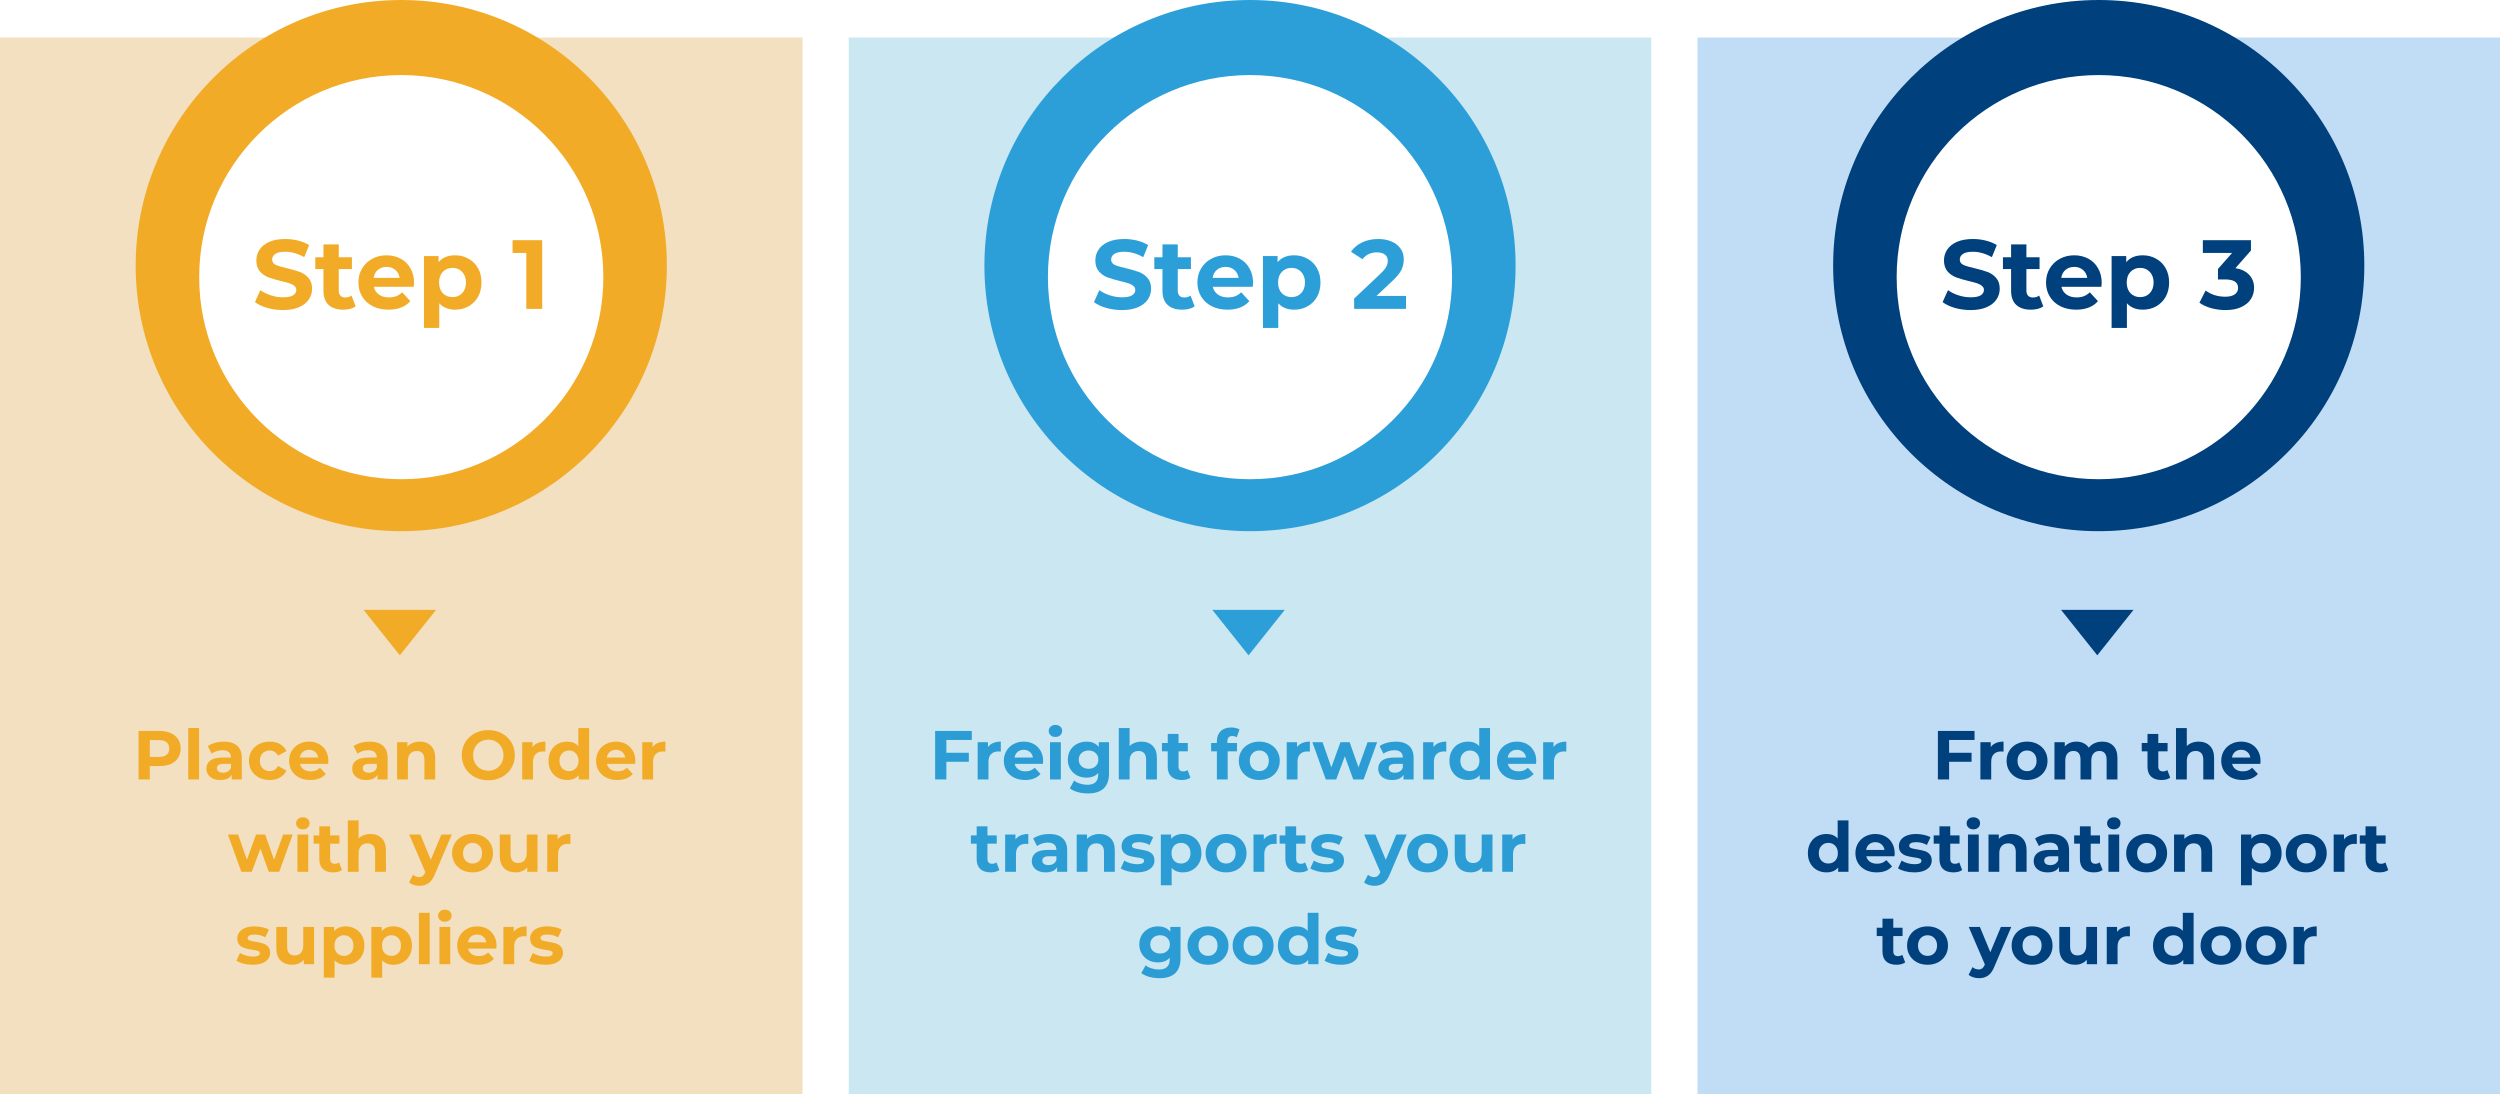
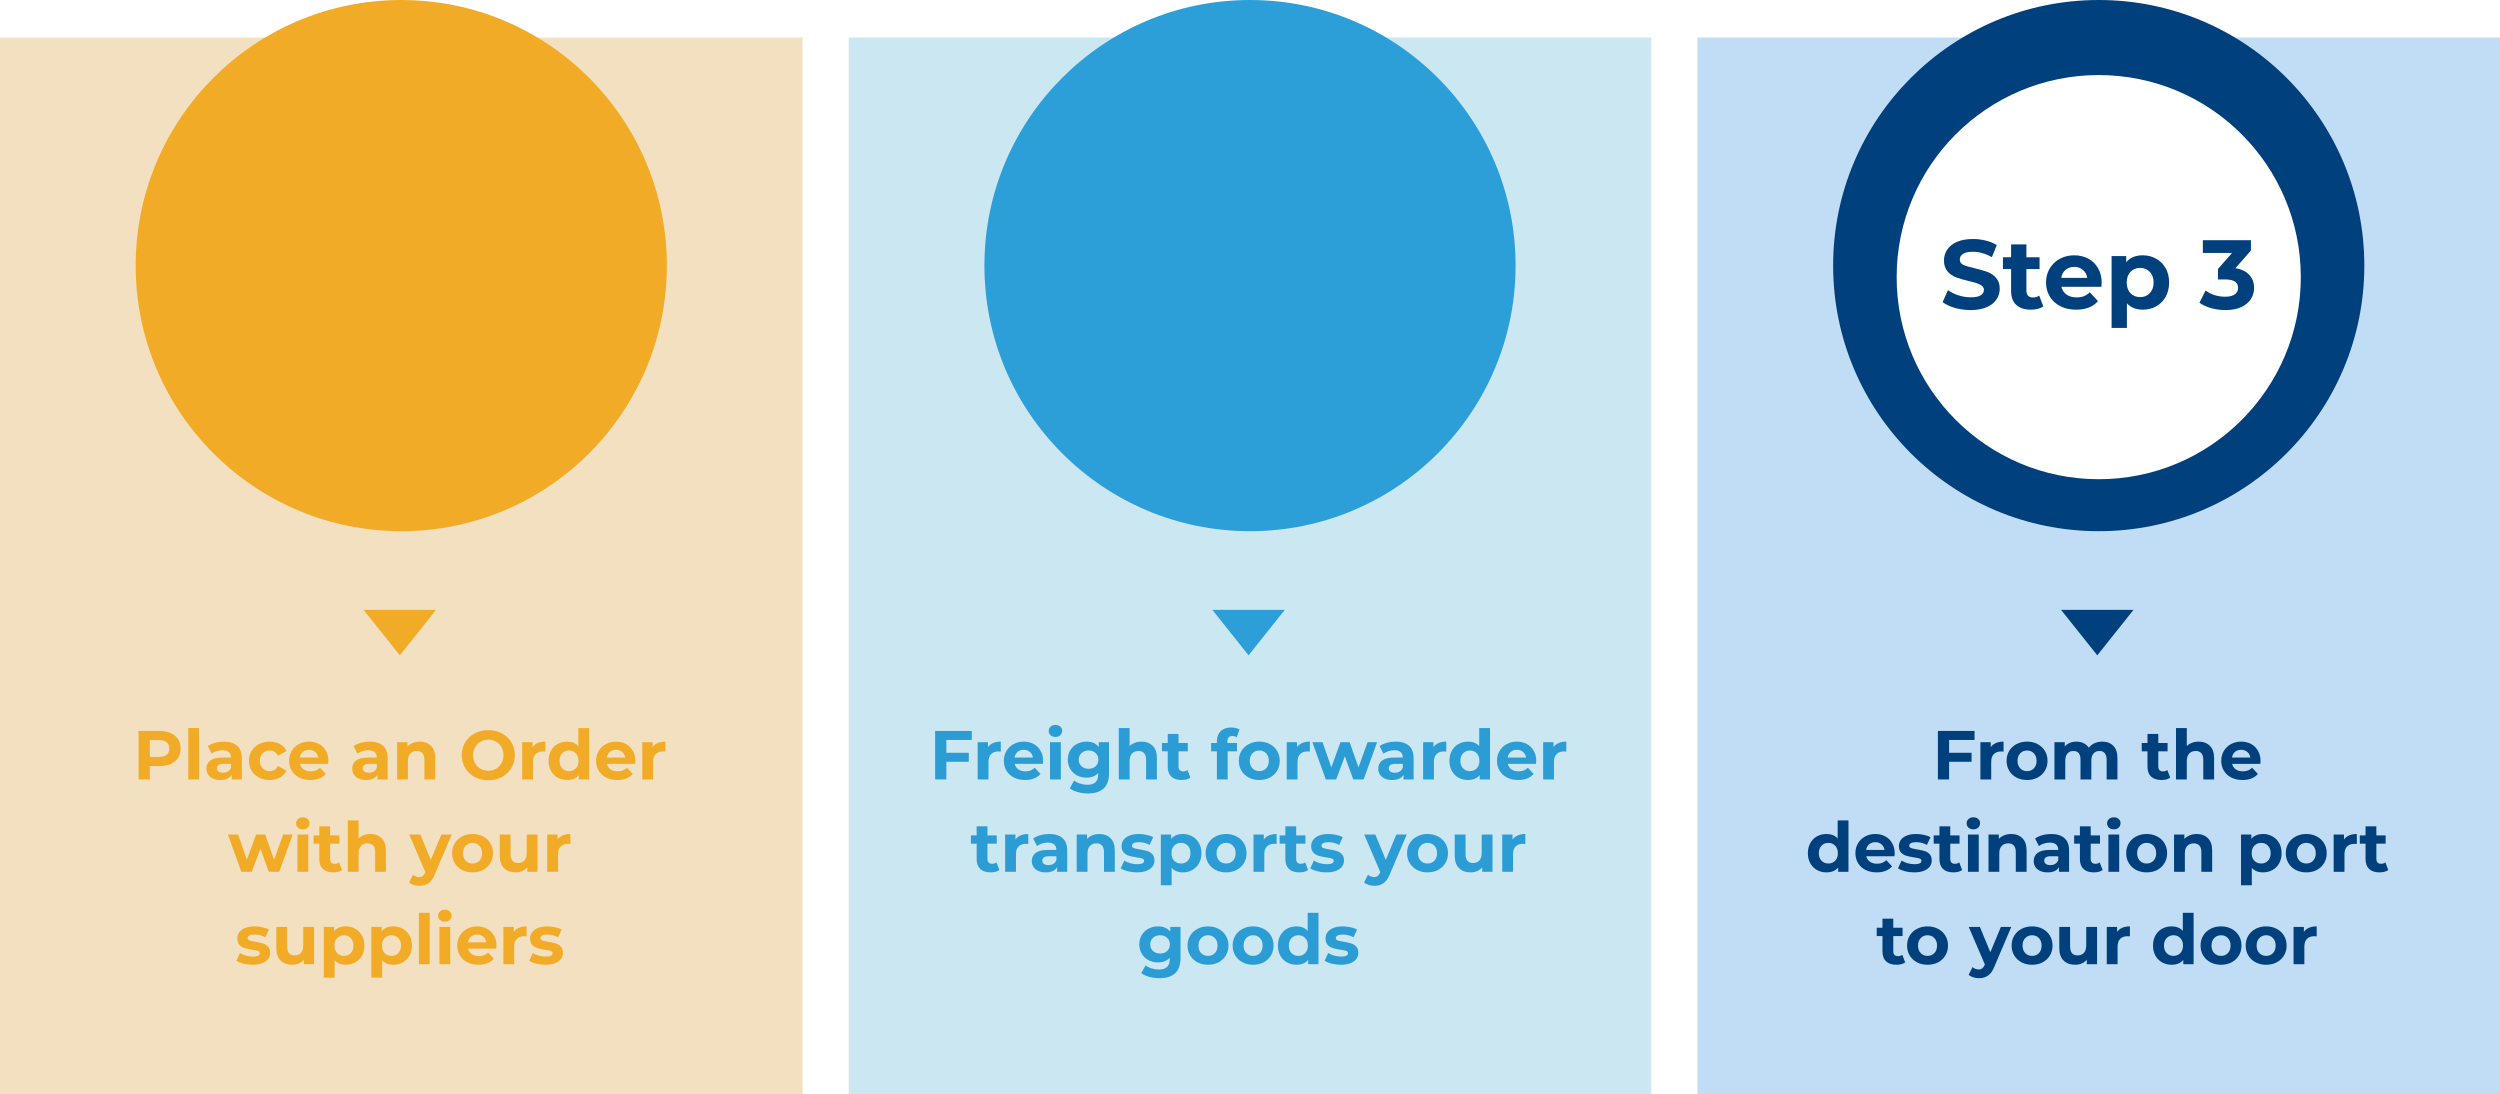
<svg xmlns="http://www.w3.org/2000/svg" width="866" height="379" viewBox="0 0 866 379" fill="none">
  <rect y="13" width="278" height="366" fill="#F2E0C0" />
  <circle cx="139" cy="92" r="92" fill="#F2AB27" />
  <g filter="url(#filter0_d)">
-     <circle cx="139" cy="92" r="70" fill="white" />
-   </g>
+     </g>
  <path d="M98.012 107.408C96.131 107.408 94.306 107.159 92.538 106.66C90.793 106.139 89.388 105.47 88.322 104.654L90.192 100.506C91.212 101.254 92.425 101.855 93.83 102.308C95.236 102.761 96.641 102.988 98.046 102.988C99.61 102.988 100.766 102.761 101.514 102.308C102.262 101.832 102.636 101.209 102.636 100.438C102.636 99.871 102.409 99.407 101.956 99.044C101.525 98.659 100.959 98.353 100.256 98.126C99.576 97.899 98.647 97.65 97.468 97.378C95.655 96.947 94.17 96.517 93.014 96.086C91.858 95.655 90.861 94.964 90.022 94.012C89.206 93.06 88.798 91.791 88.798 90.204C88.798 88.821 89.172 87.575 89.92 86.464C90.668 85.331 91.79 84.435 93.286 83.778C94.805 83.121 96.652 82.792 98.828 82.792C100.347 82.792 101.831 82.973 103.282 83.336C104.733 83.699 106.002 84.22 107.09 84.9L105.39 89.082C103.191 87.835 100.993 87.212 98.794 87.212C97.253 87.212 96.108 87.461 95.36 87.96C94.635 88.459 94.272 89.116 94.272 89.932C94.272 90.748 94.692 91.36 95.53 91.768C96.391 92.153 97.695 92.539 99.44 92.924C101.253 93.355 102.738 93.785 103.894 94.216C105.05 94.647 106.036 95.327 106.852 96.256C107.691 97.185 108.11 98.443 108.11 100.03C108.11 101.39 107.725 102.637 106.954 103.77C106.206 104.881 105.073 105.765 103.554 106.422C102.035 107.079 100.188 107.408 98.012 107.408Z" fill="#F2AB27" />
  <path d="M123.198 106.116C122.676 106.501 122.03 106.796 121.26 107C120.512 107.181 119.718 107.272 118.88 107.272C116.704 107.272 115.015 106.717 113.814 105.606C112.635 104.495 112.046 102.863 112.046 100.71V93.196H109.224V89.116H112.046V84.662H117.35V89.116H121.906V93.196H117.35V100.642C117.35 101.413 117.542 102.013 117.928 102.444C118.336 102.852 118.902 103.056 119.628 103.056C120.466 103.056 121.18 102.829 121.77 102.376L123.198 106.116Z" fill="#F2AB27" />
  <path d="M143.429 97.922C143.429 97.99 143.395 98.466 143.327 99.35H129.489C129.738 100.483 130.327 101.379 131.257 102.036C132.186 102.693 133.342 103.022 134.725 103.022C135.677 103.022 136.515 102.886 137.241 102.614C137.989 102.319 138.68 101.866 139.315 101.254L142.137 104.314C140.414 106.286 137.898 107.272 134.589 107.272C132.526 107.272 130.701 106.875 129.115 106.082C127.528 105.266 126.304 104.144 125.443 102.716C124.581 101.288 124.151 99.667 124.151 97.854C124.151 96.063 124.57 94.454 125.409 93.026C126.27 91.575 127.437 90.453 128.911 89.66C130.407 88.844 132.073 88.436 133.909 88.436C135.699 88.436 137.32 88.821 138.771 89.592C140.221 90.363 141.355 91.473 142.171 92.924C143.009 94.352 143.429 96.018 143.429 97.922ZM133.943 92.448C132.741 92.448 131.733 92.788 130.917 93.468C130.101 94.148 129.602 95.077 129.421 96.256H138.431C138.249 95.1 137.751 94.182 136.935 93.502C136.119 92.799 135.121 92.448 133.943 92.448Z" fill="#F2AB27" />
  <path d="M157.672 88.436C159.372 88.436 160.913 88.833 162.296 89.626C163.701 90.397 164.801 91.496 165.594 92.924C166.387 94.329 166.784 95.973 166.784 97.854C166.784 99.735 166.387 101.39 165.594 102.818C164.801 104.223 163.701 105.323 162.296 106.116C160.913 106.887 159.372 107.272 157.672 107.272C155.337 107.272 153.501 106.535 152.164 105.062V113.596H146.86V88.708H151.926V90.816C153.241 89.229 155.156 88.436 157.672 88.436ZM156.754 102.92C158.114 102.92 159.225 102.467 160.086 101.56C160.97 100.631 161.412 99.395 161.412 97.854C161.412 96.313 160.97 95.089 160.086 94.182C159.225 93.253 158.114 92.788 156.754 92.788C155.394 92.788 154.272 93.253 153.388 94.182C152.527 95.089 152.096 96.313 152.096 97.854C152.096 99.395 152.527 100.631 153.388 101.56C154.272 102.467 155.394 102.92 156.754 102.92Z" fill="#F2AB27" />
  <path d="M187.821 83.2V107H182.313V87.62H177.553V83.2H187.821Z" fill="#F2AB27" />
  <path d="M55.276 253.2C56.764 253.2 58.053 253.448 59.141 253.944C60.245 254.44 61.093 255.144 61.684 256.056C62.276 256.968 62.572 258.048 62.572 259.296C62.572 260.528 62.276 261.608 61.684 262.536C61.093 263.448 60.245 264.152 59.141 264.648C58.053 265.128 56.764 265.368 55.276 265.368H51.892V270H48.005V253.2H55.276ZM55.06 262.2C56.228 262.2 57.117 261.952 57.724 261.456C58.333 260.944 58.636 260.224 58.636 259.296C58.636 258.352 58.333 257.632 57.724 257.136C57.117 256.624 56.228 256.368 55.06 256.368H51.892V262.2H55.06Z" fill="#F2AB27" />
  <path d="M65.219 252.192H68.963V270H65.219V252.192Z" fill="#F2AB27" />
  <path d="M77.545 256.896C79.545 256.896 81.081 257.376 82.153 258.336C83.225 259.28 83.761 260.712 83.761 262.632V270H80.257V268.392C79.553 269.592 78.241 270.192 76.321 270.192C75.329 270.192 74.465 270.024 73.729 269.688C73.009 269.352 72.457 268.888 72.073 268.296C71.689 267.704 71.497 267.032 71.497 266.28C71.497 265.08 71.945 264.136 72.841 263.448C73.753 262.76 75.153 262.416 77.041 262.416H80.017C80.017 261.6 79.769 260.976 79.273 260.544C78.777 260.096 78.033 259.872 77.041 259.872C76.353 259.872 75.673 259.984 75.001 260.208C74.345 260.416 73.785 260.704 73.321 261.072L71.977 258.456C72.681 257.96 73.521 257.576 74.497 257.304C75.489 257.032 76.505 256.896 77.545 256.896ZM77.257 267.672C77.897 267.672 78.465 267.528 78.961 267.24C79.457 266.936 79.809 266.496 80.017 265.92V264.6H77.449C75.913 264.6 75.145 265.104 75.145 266.112C75.145 266.592 75.329 266.976 75.697 267.264C76.081 267.536 76.601 267.672 77.257 267.672Z" fill="#F2AB27" />
  <path d="M93.43 270.192C92.055 270.192 90.814 269.912 89.71 269.352C88.623 268.776 87.766 267.984 87.142 266.976C86.534 265.968 86.231 264.824 86.231 263.544C86.231 262.264 86.534 261.12 87.142 260.112C87.766 259.104 88.623 258.32 89.71 257.76C90.814 257.184 92.055 256.896 93.43 256.896C94.79 256.896 95.975 257.184 96.983 257.76C98.007 258.32 98.751 259.128 99.215 260.184L96.311 261.744C95.638 260.56 94.671 259.968 93.406 259.968C92.43 259.968 91.623 260.288 90.983 260.928C90.343 261.568 90.022 262.44 90.022 263.544C90.022 264.648 90.343 265.52 90.983 266.16C91.623 266.8 92.43 267.12 93.406 267.12C94.686 267.12 95.654 266.528 96.311 265.344L99.215 266.928C98.751 267.952 98.007 268.752 96.983 269.328C95.975 269.904 94.79 270.192 93.43 270.192Z" fill="#F2AB27" />
  <path d="M113.754 263.592C113.754 263.64 113.73 263.976 113.682 264.6H103.914C104.09 265.4 104.506 266.032 105.162 266.496C105.818 266.96 106.634 267.192 107.61 267.192C108.282 267.192 108.874 267.096 109.386 266.904C109.914 266.696 110.402 266.376 110.85 265.944L112.842 268.104C111.626 269.496 109.85 270.192 107.514 270.192C106.058 270.192 104.77 269.912 103.65 269.352C102.53 268.776 101.666 267.984 101.058 266.976C100.45 265.968 100.146 264.824 100.146 263.544C100.146 262.28 100.442 261.144 101.034 260.136C101.642 259.112 102.466 258.32 103.506 257.76C104.562 257.184 105.738 256.896 107.034 256.896C108.298 256.896 109.442 257.168 110.466 257.712C111.49 258.256 112.29 259.04 112.866 260.064C113.458 261.072 113.754 262.248 113.754 263.592ZM107.058 259.728C106.21 259.728 105.498 259.968 104.922 260.448C104.346 260.928 103.994 261.584 103.866 262.416H110.226C110.098 261.6 109.746 260.952 109.17 260.472C108.594 259.976 107.89 259.728 107.058 259.728Z" fill="#F2AB27" />
  <path d="M128.052 256.896C130.052 256.896 131.588 257.376 132.66 258.336C133.732 259.28 134.268 260.712 134.268 262.632V270H130.764V268.392C130.06 269.592 128.748 270.192 126.828 270.192C125.836 270.192 124.972 270.024 124.236 269.688C123.516 269.352 122.964 268.888 122.58 268.296C122.196 267.704 122.004 267.032 122.004 266.28C122.004 265.08 122.452 264.136 123.348 263.448C124.26 262.76 125.66 262.416 127.548 262.416H130.524C130.524 261.6 130.276 260.976 129.78 260.544C129.284 260.096 128.54 259.872 127.548 259.872C126.86 259.872 126.18 259.984 125.508 260.208C124.852 260.416 124.292 260.704 123.828 261.072L122.484 258.456C123.188 257.96 124.028 257.576 125.004 257.304C125.996 257.032 127.012 256.896 128.052 256.896ZM127.764 267.672C128.404 267.672 128.972 267.528 129.468 267.24C129.964 266.936 130.316 266.496 130.524 265.92V264.6H127.956C126.42 264.6 125.652 265.104 125.652 266.112C125.652 266.592 125.836 266.976 126.204 267.264C126.588 267.536 127.108 267.672 127.764 267.672Z" fill="#F2AB27" />
  <path d="M145.404 256.896C147.004 256.896 148.292 257.376 149.268 258.336C150.26 259.296 150.756 260.72 150.756 262.608V270H147.012V263.184C147.012 262.16 146.788 261.4 146.34 260.904C145.892 260.392 145.244 260.136 144.396 260.136C143.452 260.136 142.7 260.432 142.14 261.024C141.58 261.6 141.3 262.464 141.3 263.616V270H137.556V257.088H141.132V258.6C141.628 258.056 142.244 257.64 142.98 257.352C143.716 257.048 144.524 256.896 145.404 256.896Z" fill="#F2AB27" />
  <path d="M169.147 270.288C167.403 270.288 165.827 269.912 164.419 269.16C163.027 268.408 161.931 267.376 161.131 266.064C160.347 264.736 159.955 263.248 159.955 261.6C159.955 259.952 160.347 258.472 161.131 257.16C161.931 255.832 163.027 254.792 164.419 254.04C165.827 253.288 167.403 252.912 169.147 252.912C170.891 252.912 172.459 253.288 173.851 254.04C175.243 254.792 176.339 255.832 177.139 257.16C177.939 258.472 178.339 259.952 178.339 261.6C178.339 263.248 177.939 264.736 177.139 266.064C176.339 267.376 175.243 268.408 173.851 269.16C172.459 269.912 170.891 270.288 169.147 270.288ZM169.147 266.976C170.139 266.976 171.035 266.752 171.835 266.304C172.635 265.84 173.259 265.2 173.707 264.384C174.171 263.568 174.403 262.64 174.403 261.6C174.403 260.56 174.171 259.632 173.707 258.816C173.259 258 172.635 257.368 171.835 256.92C171.035 256.456 170.139 256.224 169.147 256.224C168.155 256.224 167.259 256.456 166.459 256.92C165.659 257.368 165.027 258 164.563 258.816C164.115 259.632 163.891 260.56 163.891 261.6C163.891 262.64 164.115 263.568 164.563 264.384C165.027 265.2 165.659 265.84 166.459 266.304C167.259 266.752 168.155 266.976 169.147 266.976Z" fill="#F2AB27" />
  <path d="M184.473 258.792C184.921 258.168 185.521 257.696 186.273 257.376C187.041 257.056 187.921 256.896 188.913 256.896V260.352C188.497 260.32 188.217 260.304 188.073 260.304C187.001 260.304 186.161 260.608 185.553 261.216C184.945 261.808 184.641 262.704 184.641 263.904V270H180.897V257.088H184.473V258.792Z" fill="#F2AB27" />
  <path d="M204.074 252.192V270H200.498V268.512C199.57 269.632 198.226 270.192 196.466 270.192C195.25 270.192 194.146 269.92 193.154 269.376C192.178 268.832 191.41 268.056 190.85 267.048C190.29 266.04 190.01 264.872 190.01 263.544C190.01 262.216 190.29 261.048 190.85 260.04C191.41 259.032 192.178 258.256 193.154 257.712C194.146 257.168 195.25 256.896 196.466 256.896C198.114 256.896 199.402 257.416 200.33 258.456V252.192H204.074ZM197.114 267.12C198.058 267.12 198.842 266.8 199.466 266.16C200.09 265.504 200.402 264.632 200.402 263.544C200.402 262.456 200.09 261.592 199.466 260.952C198.842 260.296 198.058 259.968 197.114 259.968C196.154 259.968 195.362 260.296 194.738 260.952C194.114 261.592 193.802 262.456 193.802 263.544C193.802 264.632 194.114 265.504 194.738 266.16C195.362 266.8 196.154 267.12 197.114 267.12Z" fill="#F2AB27" />
  <path d="M220.087 263.592C220.087 263.64 220.063 263.976 220.015 264.6H210.247C210.423 265.4 210.839 266.032 211.495 266.496C212.151 266.96 212.967 267.192 213.943 267.192C214.615 267.192 215.207 267.096 215.719 266.904C216.247 266.696 216.735 266.376 217.183 265.944L219.175 268.104C217.959 269.496 216.183 270.192 213.847 270.192C212.391 270.192 211.103 269.912 209.983 269.352C208.863 268.776 207.999 267.984 207.391 266.976C206.783 265.968 206.479 264.824 206.479 263.544C206.479 262.28 206.775 261.144 207.367 260.136C207.975 259.112 208.799 258.32 209.839 257.76C210.895 257.184 212.071 256.896 213.367 256.896C214.631 256.896 215.775 257.168 216.799 257.712C217.823 258.256 218.623 259.04 219.199 260.064C219.791 261.072 220.087 262.248 220.087 263.592ZM213.391 259.728C212.543 259.728 211.831 259.968 211.255 260.448C210.679 260.928 210.327 261.584 210.199 262.416H216.559C216.431 261.6 216.079 260.952 215.503 260.472C214.927 259.976 214.223 259.728 213.391 259.728Z" fill="#F2AB27" />
  <path d="M226.056 258.792C226.504 258.168 227.104 257.696 227.856 257.376C228.624 257.056 229.504 256.896 230.496 256.896V260.352C230.08 260.32 229.8 260.304 229.656 260.304C228.584 260.304 227.744 260.608 227.136 261.216C226.528 261.808 226.224 262.704 226.224 263.904V270H222.48V257.088H226.056V258.792Z" fill="#F2AB27" />
  <path d="M101.391 289.088L96.711 302H93.111L90.207 293.984L87.207 302H83.607L78.951 289.088H82.479L85.527 297.824L88.695 289.088H91.863L94.935 297.824L98.079 289.088H101.391Z" fill="#F2AB27" />
  <path d="M103.031 289.088H106.775V302H103.031V289.088ZM104.903 287.288C104.215 287.288 103.655 287.088 103.223 286.688C102.791 286.288 102.575 285.792 102.575 285.2C102.575 284.608 102.791 284.112 103.223 283.712C103.655 283.312 104.215 283.112 104.903 283.112C105.591 283.112 106.151 283.304 106.583 283.688C107.015 284.072 107.231 284.552 107.231 285.128C107.231 285.752 107.015 286.272 106.583 286.688C106.151 287.088 105.591 287.288 104.903 287.288Z" fill="#F2AB27" />
  <path d="M118.478 301.376C118.11 301.648 117.654 301.856 117.11 302C116.582 302.128 116.022 302.192 115.43 302.192C113.894 302.192 112.702 301.8 111.854 301.016C111.022 300.232 110.606 299.08 110.606 297.56V292.256H108.614V289.376H110.606V286.232H114.35V289.376H117.566V292.256H114.35V297.512C114.35 298.056 114.486 298.48 114.758 298.784C115.046 299.072 115.446 299.216 115.958 299.216C116.55 299.216 117.054 299.056 117.47 298.736L118.478 301.376Z" fill="#F2AB27" />
  <path d="M128.328 288.896C129.928 288.896 131.216 289.376 132.192 290.336C133.184 291.296 133.68 292.72 133.68 294.608V302H129.936V295.184C129.936 294.16 129.712 293.4 129.264 292.904C128.816 292.392 128.168 292.136 127.32 292.136C126.376 292.136 125.624 292.432 125.064 293.024C124.504 293.6 124.224 294.464 124.224 295.616V302H120.48V284.192H124.224V290.432C124.72 289.936 125.32 289.56 126.024 289.304C126.728 289.032 127.496 288.896 128.328 288.896Z" fill="#F2AB27" />
  <path d="M156.486 289.088L150.654 302.792C150.062 304.28 149.326 305.328 148.446 305.936C147.582 306.544 146.534 306.848 145.302 306.848C144.63 306.848 143.966 306.744 143.31 306.536C142.654 306.328 142.118 306.04 141.702 305.672L143.07 303.008C143.358 303.264 143.686 303.464 144.054 303.608C144.438 303.752 144.814 303.824 145.182 303.824C145.694 303.824 146.11 303.696 146.43 303.44C146.75 303.2 147.038 302.792 147.294 302.216L147.342 302.096L141.75 289.088H145.614L149.238 297.848L152.886 289.088H156.486Z" fill="#F2AB27" />
  <path d="M163.706 302.192C162.346 302.192 161.122 301.912 160.034 301.352C158.962 300.776 158.122 299.984 157.514 298.976C156.906 297.968 156.602 296.824 156.602 295.544C156.602 294.264 156.906 293.12 157.514 292.112C158.122 291.104 158.962 290.32 160.034 289.76C161.122 289.184 162.346 288.896 163.706 288.896C165.066 288.896 166.282 289.184 167.354 289.76C168.426 290.32 169.266 291.104 169.874 292.112C170.482 293.12 170.786 294.264 170.786 295.544C170.786 296.824 170.482 297.968 169.874 298.976C169.266 299.984 168.426 300.776 167.354 301.352C166.282 301.912 165.066 302.192 163.706 302.192ZM163.706 299.12C164.666 299.12 165.45 298.8 166.058 298.16C166.682 297.504 166.994 296.632 166.994 295.544C166.994 294.456 166.682 293.592 166.058 292.952C165.45 292.296 164.666 291.968 163.706 291.968C162.746 291.968 161.954 292.296 161.33 292.952C160.706 293.592 160.394 294.456 160.394 295.544C160.394 296.632 160.706 297.504 161.33 298.16C161.954 298.8 162.746 299.12 163.706 299.12Z" fill="#F2AB27" />
  <path d="M186.197 289.088V302H182.645V300.464C182.149 301.024 181.557 301.456 180.869 301.76C180.181 302.048 179.437 302.192 178.637 302.192C176.941 302.192 175.597 301.704 174.605 300.728C173.613 299.752 173.117 298.304 173.117 296.384V289.088H176.861V295.832C176.861 297.912 177.733 298.952 179.477 298.952C180.373 298.952 181.093 298.664 181.637 298.088C182.181 297.496 182.453 296.624 182.453 295.472V289.088H186.197Z" fill="#F2AB27" />
  <path d="M193.142 290.792C193.59 290.168 194.19 289.696 194.942 289.376C195.71 289.056 196.59 288.896 197.582 288.896V292.352C197.166 292.32 196.886 292.304 196.742 292.304C195.67 292.304 194.83 292.608 194.222 293.216C193.614 293.808 193.31 294.704 193.31 295.904V302H189.566V289.088H193.142V290.792Z" fill="#F2AB27" />
  <path d="M87.48 334.192C86.408 334.192 85.36 334.064 84.336 333.808C83.312 333.536 82.496 333.2 81.888 332.8L83.136 330.112C83.712 330.48 84.408 330.784 85.224 331.024C86.04 331.248 86.84 331.36 87.624 331.36C89.208 331.36 90 330.968 90 330.184C90 329.816 89.784 329.552 89.352 329.392C88.92 329.232 88.256 329.096 87.36 328.984C86.304 328.824 85.432 328.64 84.744 328.432C84.056 328.224 83.456 327.856 82.944 327.328C82.448 326.8 82.2 326.048 82.2 325.072C82.2 324.256 82.432 323.536 82.896 322.912C83.376 322.272 84.064 321.776 84.96 321.424C85.872 321.072 86.944 320.896 88.176 320.896C89.088 320.896 89.992 321 90.888 321.208C91.8 321.4 92.552 321.672 93.144 322.024L91.896 324.688C90.76 324.048 89.52 323.728 88.176 323.728C87.376 323.728 86.776 323.84 86.376 324.064C85.976 324.288 85.776 324.576 85.776 324.928C85.776 325.328 85.992 325.608 86.424 325.768C86.856 325.928 87.544 326.08 88.488 326.224C89.544 326.4 90.408 326.592 91.08 326.8C91.752 326.992 92.336 327.352 92.832 327.88C93.328 328.408 93.576 329.144 93.576 330.088C93.576 330.888 93.336 331.6 92.856 332.224C92.376 332.848 91.672 333.336 90.744 333.688C89.832 334.024 88.744 334.192 87.48 334.192Z" fill="#F2AB27" />
  <path d="M108.794 321.088V334H105.242V332.464C104.746 333.024 104.154 333.456 103.466 333.76C102.778 334.048 102.034 334.192 101.234 334.192C99.538 334.192 98.194 333.704 97.202 332.728C96.21 331.752 95.714 330.304 95.714 328.384V321.088H99.458V327.832C99.458 329.912 100.33 330.952 102.074 330.952C102.97 330.952 103.69 330.664 104.234 330.088C104.778 329.496 105.05 328.624 105.05 327.472V321.088H108.794Z" fill="#F2AB27" />
  <path d="M119.794 320.896C120.994 320.896 122.082 321.176 123.058 321.736C124.05 322.28 124.826 323.056 125.386 324.064C125.946 325.056 126.226 326.216 126.226 327.544C126.226 328.872 125.946 330.04 125.386 331.048C124.826 332.04 124.05 332.816 123.058 333.376C122.082 333.92 120.994 334.192 119.794 334.192C118.146 334.192 116.85 333.672 115.906 332.632V338.656H112.162V321.088H115.738V322.576C116.666 321.456 118.018 320.896 119.794 320.896ZM119.146 331.12C120.106 331.12 120.89 330.8 121.498 330.16C122.122 329.504 122.434 328.632 122.434 327.544C122.434 326.456 122.122 325.592 121.498 324.952C120.89 324.296 120.106 323.968 119.146 323.968C118.186 323.968 117.394 324.296 116.77 324.952C116.162 325.592 115.858 326.456 115.858 327.544C115.858 328.632 116.162 329.504 116.77 330.16C117.394 330.8 118.186 331.12 119.146 331.12Z" fill="#F2AB27" />
  <path d="M136.265 320.896C137.465 320.896 138.553 321.176 139.529 321.736C140.521 322.28 141.297 323.056 141.857 324.064C142.417 325.056 142.697 326.216 142.697 327.544C142.697 328.872 142.417 330.04 141.857 331.048C141.297 332.04 140.521 332.816 139.529 333.376C138.553 333.92 137.465 334.192 136.265 334.192C134.617 334.192 133.321 333.672 132.377 332.632V338.656H128.633V321.088H132.209V322.576C133.137 321.456 134.489 320.896 136.265 320.896ZM135.617 331.12C136.577 331.12 137.361 330.8 137.969 330.16C138.593 329.504 138.905 328.632 138.905 327.544C138.905 326.456 138.593 325.592 137.969 324.952C137.361 324.296 136.577 323.968 135.617 323.968C134.657 323.968 133.865 324.296 133.241 324.952C132.633 325.592 132.329 326.456 132.329 327.544C132.329 328.632 132.633 329.504 133.241 330.16C133.865 330.8 134.657 331.12 135.617 331.12Z" fill="#F2AB27" />
  <path d="M145.103 316.192H148.847V334H145.103V316.192Z" fill="#F2AB27" />
  <path d="M152.222 321.088H155.966V334H152.222V321.088ZM154.094 319.288C153.406 319.288 152.846 319.088 152.414 318.688C151.982 318.288 151.766 317.792 151.766 317.2C151.766 316.608 151.982 316.112 152.414 315.712C152.846 315.312 153.406 315.112 154.094 315.112C154.782 315.112 155.342 315.304 155.774 315.688C156.206 316.072 156.422 316.552 156.422 317.128C156.422 317.752 156.206 318.272 155.774 318.688C155.342 319.088 154.782 319.288 154.094 319.288Z" fill="#F2AB27" />
  <path d="M171.989 327.592C171.989 327.64 171.965 327.976 171.917 328.6H162.149C162.325 329.4 162.741 330.032 163.397 330.496C164.053 330.96 164.869 331.192 165.845 331.192C166.517 331.192 167.109 331.096 167.621 330.904C168.149 330.696 168.637 330.376 169.085 329.944L171.077 332.104C169.861 333.496 168.085 334.192 165.749 334.192C164.293 334.192 163.005 333.912 161.885 333.352C160.765 332.776 159.901 331.984 159.293 330.976C158.685 329.968 158.381 328.824 158.381 327.544C158.381 326.28 158.677 325.144 159.269 324.136C159.877 323.112 160.701 322.32 161.741 321.76C162.797 321.184 163.973 320.896 165.269 320.896C166.533 320.896 167.677 321.168 168.701 321.712C169.725 322.256 170.525 323.04 171.101 324.064C171.693 325.072 171.989 326.248 171.989 327.592ZM165.293 323.728C164.445 323.728 163.733 323.968 163.157 324.448C162.581 324.928 162.229 325.584 162.101 326.416H168.461C168.333 325.6 167.981 324.952 167.405 324.472C166.829 323.976 166.125 323.728 165.293 323.728Z" fill="#F2AB27" />
  <path d="M177.957 322.792C178.405 322.168 179.005 321.696 179.757 321.376C180.525 321.056 181.405 320.896 182.397 320.896V324.352C181.981 324.32 181.701 324.304 181.557 324.304C180.485 324.304 179.645 324.608 179.037 325.216C178.429 325.808 178.125 326.704 178.125 327.904V334H174.381V321.088H177.957V322.792Z" fill="#F2AB27" />
  <path d="M188.914 334.192C187.842 334.192 186.794 334.064 185.77 333.808C184.746 333.536 183.93 333.2 183.322 332.8L184.57 330.112C185.146 330.48 185.842 330.784 186.658 331.024C187.474 331.248 188.274 331.36 189.058 331.36C190.642 331.36 191.434 330.968 191.434 330.184C191.434 329.816 191.218 329.552 190.786 329.392C190.354 329.232 189.69 329.096 188.794 328.984C187.738 328.824 186.866 328.64 186.178 328.432C185.49 328.224 184.89 327.856 184.378 327.328C183.882 326.8 183.634 326.048 183.634 325.072C183.634 324.256 183.866 323.536 184.33 322.912C184.81 322.272 185.498 321.776 186.394 321.424C187.306 321.072 188.378 320.896 189.61 320.896C190.522 320.896 191.426 321 192.322 321.208C193.234 321.4 193.986 321.672 194.578 322.024L193.33 324.688C192.194 324.048 190.954 323.728 189.61 323.728C188.81 323.728 188.21 323.84 187.81 324.064C187.41 324.288 187.21 324.576 187.21 324.928C187.21 325.328 187.426 325.608 187.858 325.768C188.29 325.928 188.978 326.08 189.922 326.224C190.978 326.4 191.842 326.592 192.514 326.8C193.186 326.992 193.77 327.352 194.266 327.88C194.762 328.408 195.01 329.144 195.01 330.088C195.01 330.888 194.77 331.6 194.29 332.224C193.81 332.848 193.106 333.336 192.178 333.688C191.266 334.024 190.178 334.192 188.914 334.192Z" fill="#F2AB27" />
  <path d="M138.5 227L125.943 211.25L151.057 211.25L138.5 227Z" fill="#F2AB27" />
  <rect x="294" y="13" width="278" height="366" fill="#CBE7F2" />
  <circle cx="433" cy="92" r="92" fill="#2C9FD9" />
  <g filter="url(#filter1_d)">
-     <circle cx="433" cy="92" r="70" fill="white" />
-   </g>
+     </g>
  <path d="M388.642 107.408C386.761 107.408 384.936 107.159 383.168 106.66C381.423 106.139 380.017 105.47 378.952 104.654L380.822 100.506C381.842 101.254 383.055 101.855 384.46 102.308C385.865 102.761 387.271 102.988 388.676 102.988C390.24 102.988 391.396 102.761 392.144 102.308C392.892 101.832 393.266 101.209 393.266 100.438C393.266 99.871 393.039 99.407 392.586 99.044C392.155 98.659 391.589 98.353 390.886 98.126C390.206 97.899 389.277 97.65 388.098 97.378C386.285 96.947 384.8 96.517 383.644 96.086C382.488 95.655 381.491 94.964 380.652 94.012C379.836 93.06 379.428 91.791 379.428 90.204C379.428 88.821 379.802 87.575 380.55 86.464C381.298 85.331 382.42 84.435 383.916 83.778C385.435 83.121 387.282 82.792 389.458 82.792C390.977 82.792 392.461 82.973 393.912 83.336C395.363 83.699 396.632 84.22 397.72 84.9L396.02 89.082C393.821 87.835 391.623 87.212 389.424 87.212C387.883 87.212 386.738 87.461 385.99 87.96C385.265 88.459 384.902 89.116 384.902 89.932C384.902 90.748 385.321 91.36 386.16 91.768C387.021 92.153 388.325 92.539 390.07 92.924C391.883 93.355 393.368 93.785 394.524 94.216C395.68 94.647 396.666 95.327 397.482 96.256C398.321 97.185 398.74 98.443 398.74 100.03C398.74 101.39 398.355 102.637 397.584 103.77C396.836 104.881 395.703 105.765 394.184 106.422C392.665 107.079 390.818 107.408 388.642 107.408Z" fill="#2C9FD9" />
  <path d="M413.828 106.116C413.306 106.501 412.66 106.796 411.89 107C411.142 107.181 410.348 107.272 409.51 107.272C407.334 107.272 405.645 106.717 404.444 105.606C403.265 104.495 402.676 102.863 402.676 100.71V93.196H399.854V89.116H402.676V84.662H407.98V89.116H412.536V93.196H407.98V100.642C407.98 101.413 408.172 102.013 408.558 102.444C408.966 102.852 409.532 103.056 410.258 103.056C411.096 103.056 411.81 102.829 412.4 102.376L413.828 106.116Z" fill="#2C9FD9" />
  <path d="M434.059 97.922C434.059 97.99 434.025 98.466 433.957 99.35H420.119C420.368 100.483 420.957 101.379 421.887 102.036C422.816 102.693 423.972 103.022 425.355 103.022C426.307 103.022 427.145 102.886 427.871 102.614C428.619 102.319 429.31 101.866 429.945 101.254L432.767 104.314C431.044 106.286 428.528 107.272 425.219 107.272C423.156 107.272 421.331 106.875 419.745 106.082C418.158 105.266 416.934 104.144 416.073 102.716C415.211 101.288 414.781 99.667 414.781 97.854C414.781 96.063 415.2 94.454 416.039 93.026C416.9 91.575 418.067 90.453 419.541 89.66C421.037 88.844 422.703 88.436 424.539 88.436C426.329 88.436 427.95 88.821 429.401 89.592C430.851 90.363 431.985 91.473 432.801 92.924C433.639 94.352 434.059 96.018 434.059 97.922ZM424.573 92.448C423.371 92.448 422.363 92.788 421.547 93.468C420.731 94.148 420.232 95.077 420.051 96.256H429.061C428.879 95.1 428.381 94.182 427.565 93.502C426.749 92.799 425.751 92.448 424.573 92.448Z" fill="#2C9FD9" />
  <path d="M448.302 88.436C450.002 88.436 451.543 88.833 452.926 89.626C454.331 90.397 455.43 91.496 456.224 92.924C457.017 94.329 457.414 95.973 457.414 97.854C457.414 99.735 457.017 101.39 456.224 102.818C455.43 104.223 454.331 105.323 452.926 106.116C451.543 106.887 450.002 107.272 448.302 107.272C445.967 107.272 444.131 106.535 442.794 105.062V113.596H437.49V88.708H442.556V90.816C443.87 89.229 445.786 88.436 448.302 88.436ZM447.384 102.92C448.744 102.92 449.854 102.467 450.716 101.56C451.6 100.631 452.042 99.395 452.042 97.854C452.042 96.313 451.6 95.089 450.716 94.182C449.854 93.253 448.744 92.788 447.384 92.788C446.024 92.788 444.902 93.253 444.018 94.182C443.156 95.089 442.726 96.313 442.726 97.854C442.726 99.395 443.156 100.631 444.018 101.56C444.902 102.467 446.024 102.92 447.384 102.92Z" fill="#2C9FD9" />
  <path d="M487.053 102.512V107H469.067V103.43L478.247 94.76C479.222 93.831 479.879 93.037 480.219 92.38C480.559 91.7 480.729 91.031 480.729 90.374C480.729 89.422 480.401 88.697 479.743 88.198C479.109 87.677 478.168 87.416 476.921 87.416C475.879 87.416 474.938 87.62 474.099 88.028C473.261 88.413 472.558 89.003 471.991 89.796L467.979 87.212C468.909 85.829 470.189 84.753 471.821 83.982C473.453 83.189 475.323 82.792 477.431 82.792C479.199 82.792 480.741 83.087 482.055 83.676C483.393 84.243 484.424 85.059 485.149 86.124C485.897 87.167 486.271 88.402 486.271 89.83C486.271 91.122 485.999 92.335 485.455 93.468C484.911 94.601 483.857 95.893 482.293 97.344L476.819 102.512H487.053Z" fill="#2C9FD9" />
  <path d="M327.82 256.32V260.76H335.596V263.88H327.82V270H323.932V253.2H336.628V256.32H327.82Z" fill="#2C9CD5" />
  <path d="M342.238 258.792C342.686 258.168 343.286 257.696 344.038 257.376C344.806 257.056 345.686 256.896 346.678 256.896V260.352C346.262 260.32 345.982 260.304 345.838 260.304C344.766 260.304 343.926 260.608 343.318 261.216C342.71 261.808 342.406 262.704 342.406 263.904V270H338.662V257.088H342.238V258.792Z" fill="#2C9CD5" />
  <path d="M361.335 263.592C361.335 263.64 361.311 263.976 361.263 264.6H351.495C351.671 265.4 352.087 266.032 352.743 266.496C353.399 266.96 354.215 267.192 355.191 267.192C355.863 267.192 356.455 267.096 356.967 266.904C357.495 266.696 357.983 266.376 358.431 265.944L360.423 268.104C359.207 269.496 357.431 270.192 355.095 270.192C353.639 270.192 352.351 269.912 351.231 269.352C350.111 268.776 349.247 267.984 348.639 266.976C348.031 265.968 347.727 264.824 347.727 263.544C347.727 262.28 348.023 261.144 348.615 260.136C349.223 259.112 350.047 258.32 351.087 257.76C352.143 257.184 353.319 256.896 354.615 256.896C355.879 256.896 357.023 257.168 358.047 257.712C359.071 258.256 359.871 259.04 360.447 260.064C361.039 261.072 361.335 262.248 361.335 263.592ZM354.639 259.728C353.791 259.728 353.079 259.968 352.503 260.448C351.927 260.928 351.575 261.584 351.447 262.416H357.807C357.679 261.6 357.327 260.952 356.751 260.472C356.175 259.976 355.471 259.728 354.639 259.728Z" fill="#2C9CD5" />
  <path d="M363.727 257.088H367.471V270H363.727V257.088ZM365.599 255.288C364.911 255.288 364.351 255.088 363.919 254.688C363.487 254.288 363.271 253.792 363.271 253.2C363.271 252.608 363.487 252.112 363.919 251.712C364.351 251.312 364.911 251.112 365.599 251.112C366.287 251.112 366.847 251.304 367.279 251.688C367.711 252.072 367.927 252.552 367.927 253.128C367.927 253.752 367.711 254.272 367.279 254.688C366.847 255.088 366.287 255.288 365.599 255.288Z" fill="#2C9CD5" />
  <path d="M384.166 257.088V267.84C384.166 270.208 383.55 271.968 382.318 273.12C381.086 274.272 379.286 274.848 376.918 274.848C375.67 274.848 374.486 274.696 373.366 274.392C372.246 274.088 371.318 273.648 370.582 273.072L372.07 270.384C372.614 270.832 373.302 271.184 374.134 271.44C374.966 271.712 375.798 271.848 376.63 271.848C377.926 271.848 378.878 271.552 379.486 270.96C380.11 270.384 380.422 269.504 380.422 268.32V267.768C379.446 268.84 378.086 269.376 376.342 269.376C375.158 269.376 374.07 269.12 373.078 268.608C372.102 268.08 371.326 267.344 370.75 266.4C370.174 265.456 369.886 264.368 369.886 263.136C369.886 261.904 370.174 260.816 370.75 259.872C371.326 258.928 372.102 258.2 373.078 257.688C374.07 257.16 375.158 256.896 376.342 256.896C378.214 256.896 379.638 257.512 380.614 258.744V257.088H384.166ZM377.086 266.304C378.078 266.304 378.886 266.016 379.51 265.44C380.15 264.848 380.47 264.08 380.47 263.136C380.47 262.192 380.15 261.432 379.51 260.856C378.886 260.264 378.078 259.968 377.086 259.968C376.094 259.968 375.278 260.264 374.638 260.856C373.998 261.432 373.678 262.192 373.678 263.136C373.678 264.08 373.998 264.848 374.638 265.44C375.278 266.016 376.094 266.304 377.086 266.304Z" fill="#2C9CD5" />
  <path d="M395.399 256.896C396.999 256.896 398.287 257.376 399.263 258.336C400.255 259.296 400.751 260.72 400.751 262.608V270H397.007V263.184C397.007 262.16 396.783 261.4 396.335 260.904C395.887 260.392 395.239 260.136 394.391 260.136C393.447 260.136 392.695 260.432 392.135 261.024C391.575 261.6 391.295 262.464 391.295 263.616V270H387.551V252.192H391.295V258.432C391.791 257.936 392.391 257.56 393.095 257.304C393.799 257.032 394.567 256.896 395.399 256.896Z" fill="#2C9CD5" />
  <path d="M412.372 269.376C412.004 269.648 411.548 269.856 411.004 270C410.476 270.128 409.916 270.192 409.324 270.192C407.788 270.192 406.596 269.8 405.748 269.016C404.916 268.232 404.5 267.08 404.5 265.56V260.256H402.508V257.376H404.5V254.232H408.244V257.376H411.46V260.256H408.244V265.512C408.244 266.056 408.38 266.48 408.652 266.784C408.94 267.072 409.34 267.216 409.852 267.216C410.444 267.216 410.948 267.056 411.364 266.736L412.372 269.376Z" fill="#2C9CD5" />
  <path d="M425.175 257.376H428.487V260.256H425.271V270H421.527V260.256H419.535V257.376H421.527V256.8C421.527 255.328 421.959 254.16 422.823 253.296C423.703 252.432 424.935 252 426.519 252C427.079 252 427.607 252.064 428.103 252.192C428.615 252.304 429.039 252.472 429.375 252.696L428.391 255.408C427.959 255.104 427.455 254.952 426.879 254.952C425.743 254.952 425.175 255.576 425.175 256.824V257.376Z" fill="#2C9CD5" />
  <path d="M436.232 270.192C434.872 270.192 433.648 269.912 432.56 269.352C431.488 268.776 430.648 267.984 430.04 266.976C429.432 265.968 429.128 264.824 429.128 263.544C429.128 262.264 429.432 261.12 430.04 260.112C430.648 259.104 431.488 258.32 432.56 257.76C433.648 257.184 434.872 256.896 436.232 256.896C437.592 256.896 438.808 257.184 439.88 257.76C440.952 258.32 441.792 259.104 442.4 260.112C443.008 261.12 443.312 262.264 443.312 263.544C443.312 264.824 443.008 265.968 442.4 266.976C441.792 267.984 440.952 268.776 439.88 269.352C438.808 269.912 437.592 270.192 436.232 270.192ZM436.232 267.12C437.192 267.12 437.976 266.8 438.584 266.16C439.208 265.504 439.52 264.632 439.52 263.544C439.52 262.456 439.208 261.592 438.584 260.952C437.976 260.296 437.192 259.968 436.232 259.968C435.272 259.968 434.48 260.296 433.856 260.952C433.232 261.592 432.92 262.456 432.92 263.544C432.92 264.632 433.232 265.504 433.856 266.16C434.48 266.8 435.272 267.12 436.232 267.12Z" fill="#2C9CD5" />
  <path d="M449.291 258.792C449.739 258.168 450.339 257.696 451.091 257.376C451.859 257.056 452.739 256.896 453.731 256.896V260.352C453.315 260.32 453.035 260.304 452.891 260.304C451.819 260.304 450.979 260.608 450.371 261.216C449.763 261.808 449.459 262.704 449.459 263.904V270H445.715V257.088H449.291V258.792Z" fill="#2C9CD5" />
  <path d="M477.038 257.088L472.358 270H468.758L465.854 261.984L462.854 270H459.254L454.598 257.088H458.126L461.174 265.824L464.342 257.088H467.51L470.582 265.824L473.726 257.088H477.038Z" fill="#2C9CD5" />
  <path d="M483.465 256.896C485.465 256.896 487.001 257.376 488.073 258.336C489.145 259.28 489.681 260.712 489.681 262.632V270H486.177V268.392C485.473 269.592 484.161 270.192 482.241 270.192C481.249 270.192 480.385 270.024 479.649 269.688C478.929 269.352 478.377 268.888 477.993 268.296C477.609 267.704 477.417 267.032 477.417 266.28C477.417 265.08 477.865 264.136 478.761 263.448C479.673 262.76 481.073 262.416 482.961 262.416H485.937C485.937 261.6 485.689 260.976 485.193 260.544C484.697 260.096 483.953 259.872 482.961 259.872C482.273 259.872 481.593 259.984 480.921 260.208C480.265 260.416 479.705 260.704 479.241 261.072L477.897 258.456C478.601 257.96 479.441 257.576 480.417 257.304C481.409 257.032 482.425 256.896 483.465 256.896ZM483.177 267.672C483.817 267.672 484.385 267.528 484.881 267.24C485.377 266.936 485.729 266.496 485.937 265.92V264.6H483.369C481.833 264.6 481.065 265.104 481.065 266.112C481.065 266.592 481.249 266.976 481.617 267.264C482.001 267.536 482.521 267.672 483.177 267.672Z" fill="#2C9CD5" />
  <path d="M496.545 258.792C496.993 258.168 497.593 257.696 498.345 257.376C499.113 257.056 499.993 256.896 500.985 256.896V260.352C500.569 260.32 500.289 260.304 500.145 260.304C499.073 260.304 498.233 260.608 497.625 261.216C497.017 261.808 496.713 262.704 496.713 263.904V270H492.969V257.088H496.545V258.792Z" fill="#2C9CD5" />
  <path d="M516.146 252.192V270H512.57V268.512C511.642 269.632 510.298 270.192 508.538 270.192C507.322 270.192 506.218 269.92 505.226 269.376C504.25 268.832 503.482 268.056 502.922 267.048C502.362 266.04 502.082 264.872 502.082 263.544C502.082 262.216 502.362 261.048 502.922 260.04C503.482 259.032 504.25 258.256 505.226 257.712C506.218 257.168 507.322 256.896 508.538 256.896C510.186 256.896 511.474 257.416 512.402 258.456V252.192H516.146ZM509.186 267.12C510.13 267.12 510.914 266.8 511.538 266.16C512.162 265.504 512.474 264.632 512.474 263.544C512.474 262.456 512.162 261.592 511.538 260.952C510.914 260.296 510.13 259.968 509.186 259.968C508.226 259.968 507.434 260.296 506.81 260.952C506.186 261.592 505.874 262.456 505.874 263.544C505.874 264.632 506.186 265.504 506.81 266.16C507.434 266.8 508.226 267.12 509.186 267.12Z" fill="#2C9CD5" />
  <path d="M532.16 263.592C532.16 263.64 532.136 263.976 532.088 264.6H522.32C522.496 265.4 522.912 266.032 523.568 266.496C524.224 266.96 525.04 267.192 526.016 267.192C526.688 267.192 527.28 267.096 527.792 266.904C528.32 266.696 528.808 266.376 529.256 265.944L531.248 268.104C530.032 269.496 528.256 270.192 525.92 270.192C524.464 270.192 523.176 269.912 522.056 269.352C520.936 268.776 520.072 267.984 519.464 266.976C518.856 265.968 518.552 264.824 518.552 263.544C518.552 262.28 518.848 261.144 519.44 260.136C520.048 259.112 520.872 258.32 521.912 257.76C522.968 257.184 524.144 256.896 525.44 256.896C526.704 256.896 527.848 257.168 528.872 257.712C529.896 258.256 530.696 259.04 531.272 260.064C531.864 261.072 532.16 262.248 532.16 263.592ZM525.464 259.728C524.616 259.728 523.904 259.968 523.328 260.448C522.752 260.928 522.4 261.584 522.272 262.416H528.632C528.504 261.6 528.152 260.952 527.576 260.472C527 259.976 526.296 259.728 525.464 259.728Z" fill="#2C9CD5" />
  <path d="M538.128 258.792C538.576 258.168 539.176 257.696 539.928 257.376C540.696 257.056 541.576 256.896 542.568 256.896V260.352C542.152 260.32 541.872 260.304 541.728 260.304C540.656 260.304 539.816 260.608 539.208 261.216C538.6 261.808 538.296 262.704 538.296 263.904V270H534.552V257.088H538.128V258.792Z" fill="#2C9CD5" />
  <path d="M346.181 301.376C345.813 301.648 345.357 301.856 344.813 302C344.285 302.128 343.725 302.192 343.133 302.192C341.597 302.192 340.405 301.8 339.557 301.016C338.725 300.232 338.309 299.08 338.309 297.56V292.256H336.317V289.376H338.309V286.232H342.053V289.376H345.269V292.256H342.053V297.512C342.053 298.056 342.189 298.48 342.461 298.784C342.749 299.072 343.149 299.216 343.661 299.216C344.253 299.216 344.757 299.056 345.173 298.736L346.181 301.376Z" fill="#2C9CD5" />
  <path d="M351.759 290.792C352.207 290.168 352.807 289.696 353.559 289.376C354.327 289.056 355.207 288.896 356.199 288.896V292.352C355.783 292.32 355.503 292.304 355.359 292.304C354.287 292.304 353.447 292.608 352.839 293.216C352.231 293.808 351.927 294.704 351.927 295.904V302H348.183V289.088H351.759V290.792Z" fill="#2C9CD5" />
  <path d="M363.463 288.896C365.463 288.896 366.999 289.376 368.071 290.336C369.143 291.28 369.679 292.712 369.679 294.632V302H366.175V300.392C365.471 301.592 364.159 302.192 362.239 302.192C361.247 302.192 360.383 302.024 359.647 301.688C358.927 301.352 358.375 300.888 357.991 300.296C357.607 299.704 357.415 299.032 357.415 298.28C357.415 297.08 357.863 296.136 358.759 295.448C359.671 294.76 361.071 294.416 362.959 294.416H365.935C365.935 293.6 365.687 292.976 365.191 292.544C364.695 292.096 363.951 291.872 362.959 291.872C362.271 291.872 361.591 291.984 360.919 292.208C360.263 292.416 359.703 292.704 359.239 293.072L357.895 290.456C358.599 289.96 359.439 289.576 360.415 289.304C361.407 289.032 362.423 288.896 363.463 288.896ZM363.175 299.672C363.815 299.672 364.383 299.528 364.879 299.24C365.375 298.936 365.727 298.496 365.935 297.92V296.6H363.367C361.831 296.6 361.063 297.104 361.063 298.112C361.063 298.592 361.247 298.976 361.615 299.264C361.999 299.536 362.519 299.672 363.175 299.672Z" fill="#2C9CD5" />
  <path d="M380.815 288.896C382.415 288.896 383.703 289.376 384.679 290.336C385.671 291.296 386.167 292.72 386.167 294.608V302H382.423V295.184C382.423 294.16 382.199 293.4 381.751 292.904C381.303 292.392 380.655 292.136 379.807 292.136C378.863 292.136 378.111 292.432 377.551 293.024C376.991 293.6 376.711 294.464 376.711 295.616V302H372.967V289.088H376.543V290.6C377.039 290.056 377.655 289.64 378.391 289.352C379.127 289.048 379.935 288.896 380.815 288.896Z" fill="#2C9CD5" />
  <path d="M393.805 302.192C392.733 302.192 391.685 302.064 390.661 301.808C389.637 301.536 388.821 301.2 388.213 300.8L389.461 298.112C390.037 298.48 390.733 298.784 391.549 299.024C392.365 299.248 393.165 299.36 393.949 299.36C395.533 299.36 396.325 298.968 396.325 298.184C396.325 297.816 396.109 297.552 395.677 297.392C395.245 297.232 394.581 297.096 393.685 296.984C392.629 296.824 391.757 296.64 391.069 296.432C390.381 296.224 389.781 295.856 389.269 295.328C388.773 294.8 388.525 294.048 388.525 293.072C388.525 292.256 388.757 291.536 389.221 290.912C389.701 290.272 390.389 289.776 391.285 289.424C392.197 289.072 393.269 288.896 394.501 288.896C395.413 288.896 396.317 289 397.213 289.208C398.125 289.4 398.877 289.672 399.469 290.024L398.221 292.688C397.085 292.048 395.845 291.728 394.501 291.728C393.701 291.728 393.101 291.84 392.701 292.064C392.301 292.288 392.101 292.576 392.101 292.928C392.101 293.328 392.317 293.608 392.749 293.768C393.181 293.928 393.869 294.08 394.813 294.224C395.869 294.4 396.733 294.592 397.405 294.8C398.077 294.992 398.661 295.352 399.157 295.88C399.653 296.408 399.901 297.144 399.901 298.088C399.901 298.888 399.661 299.6 399.181 300.224C398.701 300.848 397.997 301.336 397.069 301.688C396.157 302.024 395.069 302.192 393.805 302.192Z" fill="#2C9CD5" />
  <path d="M409.743 288.896C410.943 288.896 412.031 289.176 413.007 289.736C413.999 290.28 414.775 291.056 415.335 292.064C415.895 293.056 416.175 294.216 416.175 295.544C416.175 296.872 415.895 298.04 415.335 299.048C414.775 300.04 413.999 300.816 413.007 301.376C412.031 301.92 410.943 302.192 409.743 302.192C408.095 302.192 406.799 301.672 405.855 300.632V306.656H402.111V289.088H405.687V290.576C406.615 289.456 407.967 288.896 409.743 288.896ZM409.095 299.12C410.055 299.12 410.839 298.8 411.447 298.16C412.071 297.504 412.383 296.632 412.383 295.544C412.383 294.456 412.071 293.592 411.447 292.952C410.839 292.296 410.055 291.968 409.095 291.968C408.135 291.968 407.343 292.296 406.719 292.952C406.111 293.592 405.807 294.456 405.807 295.544C405.807 296.632 406.111 297.504 406.719 298.16C407.343 298.8 408.135 299.12 409.095 299.12Z" fill="#2C9CD5" />
  <path d="M424.725 302.192C423.365 302.192 422.141 301.912 421.053 301.352C419.981 300.776 419.141 299.984 418.533 298.976C417.925 297.968 417.621 296.824 417.621 295.544C417.621 294.264 417.925 293.12 418.533 292.112C419.141 291.104 419.981 290.32 421.053 289.76C422.141 289.184 423.365 288.896 424.725 288.896C426.085 288.896 427.301 289.184 428.373 289.76C429.445 290.32 430.285 291.104 430.893 292.112C431.501 293.12 431.805 294.264 431.805 295.544C431.805 296.824 431.501 297.968 430.893 298.976C430.285 299.984 429.445 300.776 428.373 301.352C427.301 301.912 426.085 302.192 424.725 302.192ZM424.725 299.12C425.685 299.12 426.469 298.8 427.077 298.16C427.701 297.504 428.013 296.632 428.013 295.544C428.013 294.456 427.701 293.592 427.077 292.952C426.469 292.296 425.685 291.968 424.725 291.968C423.765 291.968 422.973 292.296 422.349 292.952C421.725 293.592 421.413 294.456 421.413 295.544C421.413 296.632 421.725 297.504 422.349 298.16C422.973 298.8 423.765 299.12 424.725 299.12Z" fill="#2C9CD5" />
  <path d="M437.784 290.792C438.232 290.168 438.832 289.696 439.584 289.376C440.352 289.056 441.232 288.896 442.224 288.896V292.352C441.808 292.32 441.528 292.304 441.384 292.304C440.312 292.304 439.472 292.608 438.864 293.216C438.256 293.808 437.952 294.704 437.952 295.904V302H434.208V289.088H437.784V290.792Z" fill="#2C9CD5" />
  <path d="M453.123 301.376C452.755 301.648 452.299 301.856 451.755 302C451.227 302.128 450.667 302.192 450.075 302.192C448.539 302.192 447.347 301.8 446.499 301.016C445.667 300.232 445.251 299.08 445.251 297.56V292.256H443.259V289.376H445.251V286.232H448.995V289.376H452.211V292.256H448.995V297.512C448.995 298.056 449.131 298.48 449.403 298.784C449.691 299.072 450.091 299.216 450.603 299.216C451.195 299.216 451.699 299.056 452.115 298.736L453.123 301.376Z" fill="#2C9CD5" />
  <path d="M459.469 302.192C458.397 302.192 457.349 302.064 456.325 301.808C455.301 301.536 454.485 301.2 453.877 300.8L455.125 298.112C455.701 298.48 456.397 298.784 457.213 299.024C458.029 299.248 458.829 299.36 459.613 299.36C461.197 299.36 461.989 298.968 461.989 298.184C461.989 297.816 461.773 297.552 461.341 297.392C460.909 297.232 460.245 297.096 459.349 296.984C458.293 296.824 457.421 296.64 456.733 296.432C456.045 296.224 455.445 295.856 454.933 295.328C454.437 294.8 454.189 294.048 454.189 293.072C454.189 292.256 454.421 291.536 454.885 290.912C455.365 290.272 456.053 289.776 456.949 289.424C457.861 289.072 458.933 288.896 460.165 288.896C461.077 288.896 461.981 289 462.877 289.208C463.789 289.4 464.541 289.672 465.133 290.024L463.885 292.688C462.749 292.048 461.509 291.728 460.165 291.728C459.365 291.728 458.765 291.84 458.365 292.064C457.965 292.288 457.765 292.576 457.765 292.928C457.765 293.328 457.981 293.608 458.413 293.768C458.845 293.928 459.533 294.08 460.477 294.224C461.533 294.4 462.397 294.592 463.069 294.8C463.741 294.992 464.325 295.352 464.821 295.88C465.317 296.408 465.565 297.144 465.565 298.088C465.565 298.888 465.325 299.6 464.845 300.224C464.365 300.848 463.661 301.336 462.733 301.688C461.821 302.024 460.733 302.192 459.469 302.192Z" fill="#2C9CD5" />
  <path d="M487.288 289.088L481.456 302.792C480.864 304.28 480.128 305.328 479.248 305.936C478.384 306.544 477.336 306.848 476.104 306.848C475.432 306.848 474.768 306.744 474.112 306.536C473.456 306.328 472.92 306.04 472.504 305.672L473.872 303.008C474.16 303.264 474.488 303.464 474.856 303.608C475.24 303.752 475.616 303.824 475.984 303.824C476.496 303.824 476.912 303.696 477.232 303.44C477.552 303.2 477.84 302.792 478.096 302.216L478.144 302.096L472.552 289.088H476.416L480.04 297.848L483.688 289.088H487.288Z" fill="#2C9CD5" />
  <path d="M494.508 302.192C493.148 302.192 491.924 301.912 490.836 301.352C489.764 300.776 488.924 299.984 488.316 298.976C487.708 297.968 487.404 296.824 487.404 295.544C487.404 294.264 487.708 293.12 488.316 292.112C488.924 291.104 489.764 290.32 490.836 289.76C491.924 289.184 493.148 288.896 494.508 288.896C495.868 288.896 497.084 289.184 498.156 289.76C499.228 290.32 500.068 291.104 500.676 292.112C501.284 293.12 501.588 294.264 501.588 295.544C501.588 296.824 501.284 297.968 500.676 298.976C500.068 299.984 499.228 300.776 498.156 301.352C497.084 301.912 495.868 302.192 494.508 302.192ZM494.508 299.12C495.468 299.12 496.252 298.8 496.86 298.16C497.484 297.504 497.796 296.632 497.796 295.544C497.796 294.456 497.484 293.592 496.86 292.952C496.252 292.296 495.468 291.968 494.508 291.968C493.548 291.968 492.756 292.296 492.132 292.952C491.508 293.592 491.196 294.456 491.196 295.544C491.196 296.632 491.508 297.504 492.132 298.16C492.756 298.8 493.548 299.12 494.508 299.12Z" fill="#2C9CD5" />
  <path d="M516.999 289.088V302H513.447V300.464C512.951 301.024 512.359 301.456 511.671 301.76C510.983 302.048 510.239 302.192 509.439 302.192C507.743 302.192 506.399 301.704 505.407 300.728C504.415 299.752 503.919 298.304 503.919 296.384V289.088H507.663V295.832C507.663 297.912 508.535 298.952 510.279 298.952C511.175 298.952 511.895 298.664 512.439 298.088C512.983 297.496 513.255 296.624 513.255 295.472V289.088H516.999Z" fill="#2C9CD5" />
  <path d="M523.943 290.792C524.391 290.168 524.991 289.696 525.743 289.376C526.511 289.056 527.391 288.896 528.383 288.896V292.352C527.967 292.32 527.687 292.304 527.543 292.304C526.471 292.304 525.631 292.608 525.023 293.216C524.415 293.808 524.111 294.704 524.111 295.904V302H520.367V289.088H523.943V290.792Z" fill="#2C9CD5" />
  <path d="M408.936 321.088V331.84C408.936 334.208 408.32 335.968 407.088 337.12C405.856 338.272 404.056 338.848 401.688 338.848C400.44 338.848 399.256 338.696 398.136 338.392C397.016 338.088 396.088 337.648 395.352 337.072L396.84 334.384C397.384 334.832 398.072 335.184 398.904 335.44C399.736 335.712 400.568 335.848 401.4 335.848C402.696 335.848 403.648 335.552 404.256 334.96C404.88 334.384 405.192 333.504 405.192 332.32V331.768C404.216 332.84 402.856 333.376 401.112 333.376C399.928 333.376 398.84 333.12 397.848 332.608C396.872 332.08 396.096 331.344 395.52 330.4C394.944 329.456 394.656 328.368 394.656 327.136C394.656 325.904 394.944 324.816 395.52 323.872C396.096 322.928 396.872 322.2 397.848 321.688C398.84 321.16 399.928 320.896 401.112 320.896C402.984 320.896 404.408 321.512 405.384 322.744V321.088H408.936ZM401.856 330.304C402.848 330.304 403.656 330.016 404.28 329.44C404.92 328.848 405.24 328.08 405.24 327.136C405.24 326.192 404.92 325.432 404.28 324.856C403.656 324.264 402.848 323.968 401.856 323.968C400.864 323.968 400.048 324.264 399.408 324.856C398.768 325.432 398.448 326.192 398.448 327.136C398.448 328.08 398.768 328.848 399.408 329.44C400.048 330.016 400.864 330.304 401.856 330.304Z" fill="#2C9CD5" />
  <path d="M418.464 334.192C417.104 334.192 415.88 333.912 414.792 333.352C413.72 332.776 412.88 331.984 412.272 330.976C411.664 329.968 411.36 328.824 411.36 327.544C411.36 326.264 411.664 325.12 412.272 324.112C412.88 323.104 413.72 322.32 414.792 321.76C415.88 321.184 417.104 320.896 418.464 320.896C419.824 320.896 421.04 321.184 422.112 321.76C423.184 322.32 424.024 323.104 424.632 324.112C425.24 325.12 425.544 326.264 425.544 327.544C425.544 328.824 425.24 329.968 424.632 330.976C424.024 331.984 423.184 332.776 422.112 333.352C421.04 333.912 419.824 334.192 418.464 334.192ZM418.464 331.12C419.424 331.12 420.208 330.8 420.816 330.16C421.44 329.504 421.752 328.632 421.752 327.544C421.752 326.456 421.44 325.592 420.816 324.952C420.208 324.296 419.424 323.968 418.464 323.968C417.504 323.968 416.712 324.296 416.088 324.952C415.464 325.592 415.152 326.456 415.152 327.544C415.152 328.632 415.464 329.504 416.088 330.16C416.712 330.8 417.504 331.12 418.464 331.12Z" fill="#2C9CD5" />
  <path d="M434.091 334.192C432.731 334.192 431.507 333.912 430.419 333.352C429.347 332.776 428.507 331.984 427.899 330.976C427.291 329.968 426.987 328.824 426.987 327.544C426.987 326.264 427.291 325.12 427.899 324.112C428.507 323.104 429.347 322.32 430.419 321.76C431.507 321.184 432.731 320.896 434.091 320.896C435.451 320.896 436.667 321.184 437.739 321.76C438.811 322.32 439.651 323.104 440.259 324.112C440.867 325.12 441.171 326.264 441.171 327.544C441.171 328.824 440.867 329.968 440.259 330.976C439.651 331.984 438.811 332.776 437.739 333.352C436.667 333.912 435.451 334.192 434.091 334.192ZM434.091 331.12C435.051 331.12 435.835 330.8 436.443 330.16C437.067 329.504 437.379 328.632 437.379 327.544C437.379 326.456 437.067 325.592 436.443 324.952C435.835 324.296 435.051 323.968 434.091 323.968C433.131 323.968 432.339 324.296 431.715 324.952C431.091 325.592 430.779 326.456 430.779 327.544C430.779 328.632 431.091 329.504 431.715 330.16C432.339 330.8 433.131 331.12 434.091 331.12Z" fill="#2C9CD5" />
  <path d="M456.725 316.192V334H453.149V332.512C452.221 333.632 450.877 334.192 449.117 334.192C447.901 334.192 446.797 333.92 445.805 333.376C444.829 332.832 444.061 332.056 443.501 331.048C442.941 330.04 442.661 328.872 442.661 327.544C442.661 326.216 442.941 325.048 443.501 324.04C444.061 323.032 444.829 322.256 445.805 321.712C446.797 321.168 447.901 320.896 449.117 320.896C450.765 320.896 452.053 321.416 452.981 322.456V316.192H456.725ZM449.765 331.12C450.709 331.12 451.493 330.8 452.117 330.16C452.741 329.504 453.053 328.632 453.053 327.544C453.053 326.456 452.741 325.592 452.117 324.952C451.493 324.296 450.709 323.968 449.765 323.968C448.805 323.968 448.013 324.296 447.389 324.952C446.765 325.592 446.453 326.456 446.453 327.544C446.453 328.632 446.765 329.504 447.389 330.16C448.013 330.8 448.805 331.12 449.765 331.12Z" fill="#2C9CD5" />
  <path d="M464.435 334.192C463.363 334.192 462.315 334.064 461.291 333.808C460.267 333.536 459.451 333.2 458.843 332.8L460.091 330.112C460.667 330.48 461.363 330.784 462.179 331.024C462.995 331.248 463.795 331.36 464.579 331.36C466.163 331.36 466.955 330.968 466.955 330.184C466.955 329.816 466.739 329.552 466.307 329.392C465.875 329.232 465.211 329.096 464.315 328.984C463.259 328.824 462.387 328.64 461.699 328.432C461.011 328.224 460.411 327.856 459.899 327.328C459.403 326.8 459.155 326.048 459.155 325.072C459.155 324.256 459.387 323.536 459.851 322.912C460.331 322.272 461.019 321.776 461.915 321.424C462.827 321.072 463.899 320.896 465.131 320.896C466.043 320.896 466.947 321 467.843 321.208C468.755 321.4 469.507 321.672 470.099 322.024L468.851 324.688C467.715 324.048 466.475 323.728 465.131 323.728C464.331 323.728 463.731 323.84 463.331 324.064C462.931 324.288 462.731 324.576 462.731 324.928C462.731 325.328 462.947 325.608 463.379 325.768C463.811 325.928 464.499 326.08 465.443 326.224C466.499 326.4 467.363 326.592 468.035 326.8C468.707 326.992 469.291 327.352 469.787 327.88C470.283 328.408 470.531 329.144 470.531 330.088C470.531 330.888 470.291 331.6 469.811 332.224C469.331 332.848 468.627 333.336 467.699 333.688C466.787 334.024 465.699 334.192 464.435 334.192Z" fill="#2C9CD5" />
  <path d="M432.5 227L419.943 211.25L445.057 211.25L432.5 227Z" fill="#2C9FD8" />
  <rect x="588" y="13" width="278" height="366" fill="#C1DCF5" />
  <circle cx="727" cy="92" r="92" fill="#00407D" />
  <g filter="url(#filter2_d)">
    <circle cx="727" cy="92" r="70" fill="white" />
  </g>
  <path d="M682.609 107.408C680.727 107.408 678.903 107.159 677.135 106.66C675.389 106.139 673.984 105.47 672.919 104.654L674.789 100.506C675.809 101.254 677.021 101.855 678.427 102.308C679.832 102.761 681.237 102.988 682.643 102.988C684.207 102.988 685.363 102.761 686.111 102.308C686.859 101.832 687.233 101.209 687.233 100.438C687.233 99.871 687.006 99.407 686.553 99.044C686.122 98.659 685.555 98.353 684.853 98.126C684.173 97.899 683.243 97.65 682.065 97.378C680.251 96.947 678.767 96.517 677.611 96.086C676.455 95.655 675.457 94.964 674.619 94.012C673.803 93.06 673.395 91.791 673.395 90.204C673.395 88.821 673.769 87.575 674.517 86.464C675.265 85.331 676.387 84.435 677.883 83.778C679.401 83.121 681.249 82.792 683.425 82.792C684.943 82.792 686.428 82.973 687.879 83.336C689.329 83.699 690.599 84.22 691.687 84.9L689.987 89.082C687.788 87.835 685.589 87.212 683.391 87.212C681.849 87.212 680.705 87.461 679.957 87.96C679.231 88.459 678.869 89.116 678.869 89.932C678.869 90.748 679.288 91.36 680.127 91.768C680.988 92.153 682.291 92.539 684.037 92.924C685.85 93.355 687.335 93.785 688.491 94.216C689.647 94.647 690.633 95.327 691.449 96.256C692.287 97.185 692.707 98.443 692.707 100.03C692.707 101.39 692.321 102.637 691.551 103.77C690.803 104.881 689.669 105.765 688.151 106.422C686.632 107.079 684.785 107.408 682.609 107.408Z" fill="#00407D" />
  <path d="M707.794 106.116C707.273 106.501 706.627 106.796 705.856 107C705.108 107.181 704.315 107.272 703.476 107.272C701.3 107.272 699.612 106.717 698.41 105.606C697.232 104.495 696.642 102.863 696.642 100.71V93.196H693.82V89.116H696.642V84.662H701.946V89.116H706.502V93.196H701.946V100.642C701.946 101.413 702.139 102.013 702.524 102.444C702.932 102.852 703.499 103.056 704.224 103.056C705.063 103.056 705.777 102.829 706.366 102.376L707.794 106.116Z" fill="#00407D" />
  <path d="M728.025 97.922C728.025 97.99 727.991 98.466 727.923 99.35H714.085C714.335 100.483 714.924 101.379 715.853 102.036C716.783 102.693 717.939 103.022 719.321 103.022C720.273 103.022 721.112 102.886 721.837 102.614C722.585 102.319 723.277 101.866 723.911 101.254L726.733 104.314C725.011 106.286 722.495 107.272 719.185 107.272C717.123 107.272 715.298 106.875 713.711 106.082C712.125 105.266 710.901 104.144 710.039 102.716C709.178 101.288 708.747 99.667 708.747 97.854C708.747 96.063 709.167 94.454 710.005 93.026C710.867 91.575 712.034 90.453 713.507 89.66C715.003 88.844 716.669 88.436 718.505 88.436C720.296 88.436 721.917 88.821 723.367 89.592C724.818 90.363 725.951 91.473 726.767 92.924C727.606 94.352 728.025 96.018 728.025 97.922ZM718.539 92.448C717.338 92.448 716.329 92.788 715.513 93.468C714.697 94.148 714.199 95.077 714.017 96.256H723.027C722.846 95.1 722.347 94.182 721.531 93.502C720.715 92.799 719.718 92.448 718.539 92.448Z" fill="#00407D" />
  <path d="M742.269 88.436C743.969 88.436 745.51 88.833 746.893 89.626C748.298 90.397 749.397 91.496 750.191 92.924C750.984 94.329 751.381 95.973 751.381 97.854C751.381 99.735 750.984 101.39 750.191 102.818C749.397 104.223 748.298 105.323 746.893 106.116C745.51 106.887 743.969 107.272 742.269 107.272C739.934 107.272 738.098 106.535 736.761 105.062V113.596H731.457V88.708H736.523V90.816C737.837 89.229 739.753 88.436 742.269 88.436ZM741.351 102.92C742.711 102.92 743.821 102.467 744.683 101.56C745.567 100.631 746.009 99.395 746.009 97.854C746.009 96.313 745.567 95.089 744.683 94.182C743.821 93.253 742.711 92.788 741.351 92.788C739.991 92.788 738.869 93.253 737.985 94.182C737.123 95.089 736.693 96.313 736.693 97.854C736.693 99.395 737.123 100.631 737.985 101.56C738.869 102.467 739.991 102.92 741.351 102.92Z" fill="#00407D" />
  <path d="M774.356 92.89C776.441 93.23 778.039 94.012 779.15 95.236C780.261 96.437 780.816 97.933 780.816 99.724C780.816 101.107 780.453 102.387 779.728 103.566C779.003 104.722 777.892 105.651 776.396 106.354C774.923 107.057 773.109 107.408 770.956 107.408C769.279 107.408 767.624 107.193 765.992 106.762C764.383 106.309 763.011 105.674 761.878 104.858L764.02 100.642C764.927 101.322 765.969 101.855 767.148 102.24C768.349 102.603 769.573 102.784 770.82 102.784C772.203 102.784 773.291 102.523 774.084 102.002C774.877 101.458 775.274 100.699 775.274 99.724C775.274 97.775 773.789 96.8 770.82 96.8H768.304V93.162L773.2 87.62H763.068V83.2H779.728V86.77L774.356 92.89Z" fill="#00407D" />
  <path d="M675.171 256.32V260.76H682.947V263.88H675.171V270H671.283V253.2H683.979V256.32H675.171Z" fill="#00407D" />
  <path d="M689.588 258.792C690.036 258.168 690.636 257.696 691.388 257.376C692.156 257.056 693.036 256.896 694.028 256.896V260.352C693.612 260.32 693.332 260.304 693.188 260.304C692.116 260.304 691.276 260.608 690.668 261.216C690.06 261.808 689.756 262.704 689.756 263.904V270H686.012V257.088H689.588V258.792Z" fill="#00407D" />
  <path d="M702.181 270.192C700.821 270.192 699.597 269.912 698.509 269.352C697.437 268.776 696.597 267.984 695.989 266.976C695.381 265.968 695.077 264.824 695.077 263.544C695.077 262.264 695.381 261.12 695.989 260.112C696.597 259.104 697.437 258.32 698.509 257.76C699.597 257.184 700.821 256.896 702.181 256.896C703.541 256.896 704.757 257.184 705.829 257.76C706.901 258.32 707.741 259.104 708.349 260.112C708.957 261.12 709.261 262.264 709.261 263.544C709.261 264.824 708.957 265.968 708.349 266.976C707.741 267.984 706.901 268.776 705.829 269.352C704.757 269.912 703.541 270.192 702.181 270.192ZM702.181 267.12C703.141 267.12 703.925 266.8 704.533 266.16C705.157 265.504 705.469 264.632 705.469 263.544C705.469 262.456 705.157 261.592 704.533 260.952C703.925 260.296 703.141 259.968 702.181 259.968C701.221 259.968 700.429 260.296 699.805 260.952C699.181 261.592 698.869 262.456 698.869 263.544C698.869 264.632 699.181 265.504 699.805 266.16C700.429 266.8 701.221 267.12 702.181 267.12Z" fill="#00407D" />
  <path d="M728.2 256.896C729.816 256.896 731.096 257.376 732.04 258.336C733 259.28 733.48 260.704 733.48 262.608V270H729.736V263.184C729.736 262.16 729.52 261.4 729.088 260.904C728.672 260.392 728.072 260.136 727.288 260.136C726.408 260.136 725.712 260.424 725.2 261C724.688 261.56 724.432 262.4 724.432 263.52V270H720.688V263.184C720.688 261.152 719.872 260.136 718.24 260.136C717.376 260.136 716.688 260.424 716.176 261C715.664 261.56 715.408 262.4 715.408 263.52V270H711.664V257.088H715.24V258.576C715.72 258.032 716.304 257.616 716.992 257.328C717.696 257.04 718.464 256.896 719.296 256.896C720.208 256.896 721.032 257.08 721.768 257.448C722.504 257.8 723.096 258.32 723.544 259.008C724.072 258.336 724.736 257.816 725.536 257.448C726.352 257.08 727.24 256.896 728.2 256.896Z" fill="#00407D" />
  <path d="M751.761 269.376C751.393 269.648 750.937 269.856 750.393 270C749.865 270.128 749.305 270.192 748.713 270.192C747.177 270.192 745.985 269.8 745.137 269.016C744.305 268.232 743.889 267.08 743.889 265.56V260.256H741.897V257.376H743.889V254.232H747.633V257.376H750.849V260.256H747.633V265.512C747.633 266.056 747.769 266.48 748.041 266.784C748.329 267.072 748.729 267.216 749.241 267.216C749.833 267.216 750.337 267.056 750.753 266.736L751.761 269.376Z" fill="#00407D" />
  <path d="M761.61 256.896C763.21 256.896 764.498 257.376 765.474 258.336C766.466 259.296 766.962 260.72 766.962 262.608V270H763.218V263.184C763.218 262.16 762.994 261.4 762.546 260.904C762.098 260.392 761.45 260.136 760.602 260.136C759.658 260.136 758.906 260.432 758.346 261.024C757.786 261.6 757.506 262.464 757.506 263.616V270H753.762V252.192H757.506V258.432C758.002 257.936 758.602 257.56 759.306 257.304C760.01 257.032 760.778 256.896 761.61 256.896Z" fill="#00407D" />
  <path d="M783.045 263.592C783.045 263.64 783.021 263.976 782.973 264.6H773.205C773.381 265.4 773.797 266.032 774.453 266.496C775.109 266.96 775.925 267.192 776.901 267.192C777.573 267.192 778.165 267.096 778.677 266.904C779.205 266.696 779.693 266.376 780.141 265.944L782.133 268.104C780.917 269.496 779.141 270.192 776.805 270.192C775.349 270.192 774.061 269.912 772.941 269.352C771.821 268.776 770.957 267.984 770.349 266.976C769.741 265.968 769.437 264.824 769.437 263.544C769.437 262.28 769.733 261.144 770.325 260.136C770.933 259.112 771.757 258.32 772.797 257.76C773.853 257.184 775.029 256.896 776.325 256.896C777.589 256.896 778.733 257.168 779.757 257.712C780.781 258.256 781.581 259.04 782.157 260.064C782.749 261.072 783.045 262.248 783.045 263.592ZM776.349 259.728C775.501 259.728 774.789 259.968 774.213 260.448C773.637 260.928 773.285 261.584 773.157 262.416H779.517C779.389 261.6 779.037 260.952 778.461 260.472C777.885 259.976 777.181 259.728 776.349 259.728Z" fill="#00407D" />
  <path d="M640.309 284.192V302H636.733V300.512C635.805 301.632 634.461 302.192 632.701 302.192C631.485 302.192 630.381 301.92 629.389 301.376C628.413 300.832 627.645 300.056 627.085 299.048C626.525 298.04 626.245 296.872 626.245 295.544C626.245 294.216 626.525 293.048 627.085 292.04C627.645 291.032 628.413 290.256 629.389 289.712C630.381 289.168 631.485 288.896 632.701 288.896C634.349 288.896 635.637 289.416 636.565 290.456V284.192H640.309ZM633.349 299.12C634.293 299.12 635.077 298.8 635.701 298.16C636.325 297.504 636.637 296.632 636.637 295.544C636.637 294.456 636.325 293.592 635.701 292.952C635.077 292.296 634.293 291.968 633.349 291.968C632.389 291.968 631.597 292.296 630.973 292.952C630.349 293.592 630.037 294.456 630.037 295.544C630.037 296.632 630.349 297.504 630.973 298.16C631.597 298.8 632.389 299.12 633.349 299.12Z" fill="#00407D" />
  <path d="M656.322 295.592C656.322 295.64 656.298 295.976 656.25 296.6H646.482C646.658 297.4 647.074 298.032 647.73 298.496C648.386 298.96 649.202 299.192 650.178 299.192C650.85 299.192 651.442 299.096 651.954 298.904C652.482 298.696 652.97 298.376 653.418 297.944L655.41 300.104C654.194 301.496 652.418 302.192 650.082 302.192C648.626 302.192 647.338 301.912 646.218 301.352C645.098 300.776 644.234 299.984 643.626 298.976C643.018 297.968 642.714 296.824 642.714 295.544C642.714 294.28 643.01 293.144 643.602 292.136C644.21 291.112 645.034 290.32 646.074 289.76C647.13 289.184 648.306 288.896 649.602 288.896C650.866 288.896 652.01 289.168 653.034 289.712C654.058 290.256 654.858 291.04 655.434 292.064C656.026 293.072 656.322 294.248 656.322 295.592ZM649.626 291.728C648.778 291.728 648.066 291.968 647.49 292.448C646.914 292.928 646.562 293.584 646.434 294.416H652.794C652.666 293.6 652.314 292.952 651.738 292.472C651.162 291.976 650.458 291.728 649.626 291.728Z" fill="#00407D" />
  <path d="M663.059 302.192C661.987 302.192 660.939 302.064 659.915 301.808C658.891 301.536 658.075 301.2 657.467 300.8L658.715 298.112C659.291 298.48 659.987 298.784 660.803 299.024C661.619 299.248 662.419 299.36 663.203 299.36C664.787 299.36 665.579 298.968 665.579 298.184C665.579 297.816 665.363 297.552 664.931 297.392C664.499 297.232 663.835 297.096 662.939 296.984C661.883 296.824 661.011 296.64 660.323 296.432C659.635 296.224 659.035 295.856 658.523 295.328C658.027 294.8 657.779 294.048 657.779 293.072C657.779 292.256 658.011 291.536 658.475 290.912C658.955 290.272 659.643 289.776 660.539 289.424C661.451 289.072 662.523 288.896 663.755 288.896C664.667 288.896 665.571 289 666.467 289.208C667.379 289.4 668.131 289.672 668.723 290.024L667.475 292.688C666.339 292.048 665.099 291.728 663.755 291.728C662.955 291.728 662.355 291.84 661.955 292.064C661.555 292.288 661.355 292.576 661.355 292.928C661.355 293.328 661.571 293.608 662.003 293.768C662.435 293.928 663.123 294.08 664.067 294.224C665.123 294.4 665.987 294.592 666.659 294.8C667.331 294.992 667.915 295.352 668.411 295.88C668.907 296.408 669.155 297.144 669.155 298.088C669.155 298.888 668.915 299.6 668.435 300.224C667.955 300.848 667.251 301.336 666.323 301.688C665.411 302.024 664.323 302.192 663.059 302.192Z" fill="#00407D" />
  <path d="M679.693 301.376C679.325 301.648 678.869 301.856 678.325 302C677.797 302.128 677.237 302.192 676.645 302.192C675.109 302.192 673.917 301.8 673.069 301.016C672.237 300.232 671.821 299.08 671.821 297.56V292.256H669.829V289.376H671.821V286.232H675.565V289.376H678.781V292.256H675.565V297.512C675.565 298.056 675.701 298.48 675.973 298.784C676.261 299.072 676.661 299.216 677.173 299.216C677.765 299.216 678.269 299.056 678.685 298.736L679.693 301.376Z" fill="#00407D" />
  <path d="M681.694 289.088H685.438V302H681.694V289.088ZM683.566 287.288C682.878 287.288 682.318 287.088 681.886 286.688C681.454 286.288 681.238 285.792 681.238 285.2C681.238 284.608 681.454 284.112 681.886 283.712C682.318 283.312 682.878 283.112 683.566 283.112C684.254 283.112 684.814 283.304 685.246 283.688C685.678 284.072 685.894 284.552 685.894 285.128C685.894 285.752 685.678 286.272 685.246 286.688C684.814 287.088 684.254 287.288 683.566 287.288Z" fill="#00407D" />
  <path d="M696.661 288.896C698.261 288.896 699.549 289.376 700.525 290.336C701.517 291.296 702.013 292.72 702.013 294.608V302H698.269V295.184C698.269 294.16 698.045 293.4 697.597 292.904C697.149 292.392 696.501 292.136 695.653 292.136C694.709 292.136 693.957 292.432 693.397 293.024C692.837 293.6 692.557 294.464 692.557 295.616V302H688.813V289.088H692.389V290.6C692.885 290.056 693.501 289.64 694.237 289.352C694.973 289.048 695.781 288.896 696.661 288.896Z" fill="#00407D" />
  <path d="M710.515 288.896C712.515 288.896 714.051 289.376 715.123 290.336C716.195 291.28 716.731 292.712 716.731 294.632V302H713.227V300.392C712.523 301.592 711.211 302.192 709.291 302.192C708.299 302.192 707.435 302.024 706.699 301.688C705.979 301.352 705.427 300.888 705.043 300.296C704.659 299.704 704.467 299.032 704.467 298.28C704.467 297.08 704.915 296.136 705.811 295.448C706.723 294.76 708.123 294.416 710.011 294.416H712.987C712.987 293.6 712.739 292.976 712.243 292.544C711.747 292.096 711.003 291.872 710.011 291.872C709.323 291.872 708.643 291.984 707.971 292.208C707.315 292.416 706.755 292.704 706.291 293.072L704.947 290.456C705.651 289.96 706.491 289.576 707.467 289.304C708.459 289.032 709.475 288.896 710.515 288.896ZM710.227 299.672C710.867 299.672 711.435 299.528 711.931 299.24C712.427 298.936 712.779 298.496 712.987 297.92V296.6H710.419C708.883 296.6 708.115 297.104 708.115 298.112C708.115 298.592 708.299 298.976 708.667 299.264C709.051 299.536 709.571 299.672 710.227 299.672Z" fill="#00407D" />
  <path d="M728.347 301.376C727.979 301.648 727.523 301.856 726.979 302C726.451 302.128 725.891 302.192 725.299 302.192C723.763 302.192 722.571 301.8 721.723 301.016C720.891 300.232 720.475 299.08 720.475 297.56V292.256H718.483V289.376H720.475V286.232H724.219V289.376H727.435V292.256H724.219V297.512C724.219 298.056 724.355 298.48 724.627 298.784C724.915 299.072 725.315 299.216 725.827 299.216C726.419 299.216 726.923 299.056 727.339 298.736L728.347 301.376Z" fill="#00407D" />
  <path d="M730.349 289.088H734.093V302H730.349V289.088ZM732.221 287.288C731.533 287.288 730.973 287.088 730.541 286.688C730.109 286.288 729.893 285.792 729.893 285.2C729.893 284.608 730.109 284.112 730.541 283.712C730.973 283.312 731.533 283.112 732.221 283.112C732.909 283.112 733.469 283.304 733.901 283.688C734.333 284.072 734.549 284.552 734.549 285.128C734.549 285.752 734.333 286.272 733.901 286.688C733.469 287.088 732.909 287.288 732.221 287.288Z" fill="#00407D" />
  <path d="M743.612 302.192C742.252 302.192 741.028 301.912 739.94 301.352C738.868 300.776 738.028 299.984 737.42 298.976C736.812 297.968 736.508 296.824 736.508 295.544C736.508 294.264 736.812 293.12 737.42 292.112C738.028 291.104 738.868 290.32 739.94 289.76C741.028 289.184 742.252 288.896 743.612 288.896C744.972 288.896 746.188 289.184 747.26 289.76C748.332 290.32 749.172 291.104 749.78 292.112C750.388 293.12 750.692 294.264 750.692 295.544C750.692 296.824 750.388 297.968 749.78 298.976C749.172 299.984 748.332 300.776 747.26 301.352C746.188 301.912 744.972 302.192 743.612 302.192ZM743.612 299.12C744.572 299.12 745.356 298.8 745.964 298.16C746.588 297.504 746.9 296.632 746.9 295.544C746.9 294.456 746.588 293.592 745.964 292.952C745.356 292.296 744.572 291.968 743.612 291.968C742.652 291.968 741.86 292.296 741.236 292.952C740.612 293.592 740.3 294.456 740.3 295.544C740.3 296.632 740.612 297.504 741.236 298.16C741.86 298.8 742.652 299.12 743.612 299.12Z" fill="#00407D" />
  <path d="M760.942 288.896C762.542 288.896 763.83 289.376 764.806 290.336C765.798 291.296 766.294 292.72 766.294 294.608V302H762.55V295.184C762.55 294.16 762.326 293.4 761.878 292.904C761.43 292.392 760.782 292.136 759.934 292.136C758.99 292.136 758.238 292.432 757.678 293.024C757.118 293.6 756.838 294.464 756.838 295.616V302H753.094V289.088H756.67V290.6C757.166 290.056 757.782 289.64 758.518 289.352C759.254 289.048 760.062 288.896 760.942 288.896Z" fill="#00407D" />
  <path d="M783.917 288.896C785.117 288.896 786.205 289.176 787.181 289.736C788.173 290.28 788.949 291.056 789.509 292.064C790.069 293.056 790.349 294.216 790.349 295.544C790.349 296.872 790.069 298.04 789.509 299.048C788.949 300.04 788.173 300.816 787.181 301.376C786.205 301.92 785.117 302.192 783.917 302.192C782.269 302.192 780.973 301.672 780.029 300.632V306.656H776.285V289.088H779.861V290.576C780.789 289.456 782.141 288.896 783.917 288.896ZM783.269 299.12C784.229 299.12 785.013 298.8 785.621 298.16C786.245 297.504 786.557 296.632 786.557 295.544C786.557 294.456 786.245 293.592 785.621 292.952C785.013 292.296 784.229 291.968 783.269 291.968C782.309 291.968 781.517 292.296 780.893 292.952C780.285 293.592 779.981 294.456 779.981 295.544C779.981 296.632 780.285 297.504 780.893 298.16C781.517 298.8 782.309 299.12 783.269 299.12Z" fill="#00407D" />
  <path d="M798.899 302.192C797.539 302.192 796.315 301.912 795.227 301.352C794.155 300.776 793.315 299.984 792.707 298.976C792.099 297.968 791.795 296.824 791.795 295.544C791.795 294.264 792.099 293.12 792.707 292.112C793.315 291.104 794.155 290.32 795.227 289.76C796.315 289.184 797.539 288.896 798.899 288.896C800.259 288.896 801.475 289.184 802.547 289.76C803.619 290.32 804.459 291.104 805.067 292.112C805.675 293.12 805.979 294.264 805.979 295.544C805.979 296.824 805.675 297.968 805.067 298.976C804.459 299.984 803.619 300.776 802.547 301.352C801.475 301.912 800.259 302.192 798.899 302.192ZM798.899 299.12C799.859 299.12 800.643 298.8 801.251 298.16C801.875 297.504 802.187 296.632 802.187 295.544C802.187 294.456 801.875 293.592 801.251 292.952C800.643 292.296 799.859 291.968 798.899 291.968C797.939 291.968 797.147 292.296 796.523 292.952C795.899 293.592 795.587 294.456 795.587 295.544C795.587 296.632 795.899 297.504 796.523 298.16C797.147 298.8 797.939 299.12 798.899 299.12Z" fill="#00407D" />
  <path d="M811.958 290.792C812.406 290.168 813.006 289.696 813.758 289.376C814.526 289.056 815.406 288.896 816.398 288.896V292.352C815.982 292.32 815.702 292.304 815.558 292.304C814.486 292.304 813.646 292.608 813.038 293.216C812.43 293.808 812.126 294.704 812.126 295.904V302H808.382V289.088H811.958V290.792Z" fill="#00407D" />
  <path d="M827.297 301.376C826.929 301.648 826.473 301.856 825.929 302C825.401 302.128 824.841 302.192 824.249 302.192C822.713 302.192 821.521 301.8 820.673 301.016C819.841 300.232 819.425 299.08 819.425 297.56V292.256H817.433V289.376H819.425V286.232H823.169V289.376H826.385V292.256H823.169V297.512C823.169 298.056 823.305 298.48 823.577 298.784C823.865 299.072 824.265 299.216 824.777 299.216C825.369 299.216 825.873 299.056 826.289 298.736L827.297 301.376Z" fill="#00407D" />
  <path d="M659.961 333.376C659.593 333.648 659.137 333.856 658.593 334C658.065 334.128 657.505 334.192 656.913 334.192C655.377 334.192 654.185 333.8 653.337 333.016C652.505 332.232 652.089 331.08 652.089 329.56V324.256H650.097V321.376H652.089V318.232H655.833V321.376H659.049V324.256H655.833V329.512C655.833 330.056 655.969 330.48 656.241 330.784C656.529 331.072 656.929 331.216 657.441 331.216C658.033 331.216 658.537 331.056 658.953 330.736L659.961 333.376Z" fill="#00407D" />
  <path d="M667.709 334.192C666.349 334.192 665.125 333.912 664.037 333.352C662.965 332.776 662.125 331.984 661.517 330.976C660.909 329.968 660.605 328.824 660.605 327.544C660.605 326.264 660.909 325.12 661.517 324.112C662.125 323.104 662.965 322.32 664.037 321.76C665.125 321.184 666.349 320.896 667.709 320.896C669.069 320.896 670.285 321.184 671.357 321.76C672.429 322.32 673.269 323.104 673.877 324.112C674.485 325.12 674.789 326.264 674.789 327.544C674.789 328.824 674.485 329.968 673.877 330.976C673.269 331.984 672.429 332.776 671.357 333.352C670.285 333.912 669.069 334.192 667.709 334.192ZM667.709 331.12C668.669 331.12 669.453 330.8 670.061 330.16C670.685 329.504 670.997 328.632 670.997 327.544C670.997 326.456 670.685 325.592 670.061 324.952C669.453 324.296 668.669 323.968 667.709 323.968C666.749 323.968 665.957 324.296 665.333 324.952C664.709 325.592 664.397 326.456 664.397 327.544C664.397 328.632 664.709 329.504 665.333 330.16C665.957 330.8 666.749 331.12 667.709 331.12Z" fill="#00407D" />
  <path d="M696.704 321.088L690.872 334.792C690.28 336.28 689.544 337.328 688.664 337.936C687.8 338.544 686.752 338.848 685.52 338.848C684.848 338.848 684.184 338.744 683.528 338.536C682.872 338.328 682.336 338.04 681.92 337.672L683.288 335.008C683.576 335.264 683.904 335.464 684.272 335.608C684.656 335.752 685.032 335.824 685.4 335.824C685.912 335.824 686.328 335.696 686.648 335.44C686.968 335.2 687.256 334.792 687.512 334.216L687.56 334.096L681.968 321.088H685.832L689.456 329.848L693.104 321.088H696.704Z" fill="#00407D" />
  <path d="M703.924 334.192C702.564 334.192 701.34 333.912 700.252 333.352C699.18 332.776 698.34 331.984 697.732 330.976C697.124 329.968 696.82 328.824 696.82 327.544C696.82 326.264 697.124 325.12 697.732 324.112C698.34 323.104 699.18 322.32 700.252 321.76C701.34 321.184 702.564 320.896 703.924 320.896C705.284 320.896 706.5 321.184 707.572 321.76C708.644 322.32 709.484 323.104 710.092 324.112C710.7 325.12 711.004 326.264 711.004 327.544C711.004 328.824 710.7 329.968 710.092 330.976C709.484 331.984 708.644 332.776 707.572 333.352C706.5 333.912 705.284 334.192 703.924 334.192ZM703.924 331.12C704.884 331.12 705.668 330.8 706.276 330.16C706.9 329.504 707.212 328.632 707.212 327.544C707.212 326.456 706.9 325.592 706.276 324.952C705.668 324.296 704.884 323.968 703.924 323.968C702.964 323.968 702.172 324.296 701.548 324.952C700.924 325.592 700.612 326.456 700.612 327.544C700.612 328.632 700.924 329.504 701.548 330.16C702.172 330.8 702.964 331.12 703.924 331.12Z" fill="#00407D" />
  <path d="M726.415 321.088V334H722.863V332.464C722.367 333.024 721.775 333.456 721.087 333.76C720.399 334.048 719.655 334.192 718.855 334.192C717.159 334.192 715.815 333.704 714.823 332.728C713.831 331.752 713.335 330.304 713.335 328.384V321.088H717.079V327.832C717.079 329.912 717.951 330.952 719.695 330.952C720.591 330.952 721.311 330.664 721.855 330.088C722.399 329.496 722.671 328.624 722.671 327.472V321.088H726.415Z" fill="#00407D" />
  <path d="M733.359 322.792C733.807 322.168 734.407 321.696 735.159 321.376C735.927 321.056 736.807 320.896 737.799 320.896V324.352C737.383 324.32 737.103 324.304 736.959 324.304C735.887 324.304 735.047 324.608 734.439 325.216C733.831 325.808 733.527 326.704 733.527 327.904V334H729.783V321.088H733.359V322.792Z" fill="#00407D" />
  <path d="M759.868 316.192V334H756.292V332.512C755.364 333.632 754.02 334.192 752.26 334.192C751.044 334.192 749.94 333.92 748.948 333.376C747.972 332.832 747.204 332.056 746.644 331.048C746.084 330.04 745.804 328.872 745.804 327.544C745.804 326.216 746.084 325.048 746.644 324.04C747.204 323.032 747.972 322.256 748.948 321.712C749.94 321.168 751.044 320.896 752.26 320.896C753.908 320.896 755.196 321.416 756.124 322.456V316.192H759.868ZM752.908 331.12C753.852 331.12 754.636 330.8 755.26 330.16C755.884 329.504 756.196 328.632 756.196 327.544C756.196 326.456 755.884 325.592 755.26 324.952C754.636 324.296 753.852 323.968 752.908 323.968C751.948 323.968 751.156 324.296 750.532 324.952C749.908 325.592 749.596 326.456 749.596 327.544C749.596 328.632 749.908 329.504 750.532 330.16C751.156 330.8 751.948 331.12 752.908 331.12Z" fill="#00407D" />
  <path d="M769.377 334.192C768.017 334.192 766.793 333.912 765.705 333.352C764.633 332.776 763.793 331.984 763.185 330.976C762.577 329.968 762.273 328.824 762.273 327.544C762.273 326.264 762.577 325.12 763.185 324.112C763.793 323.104 764.633 322.32 765.705 321.76C766.793 321.184 768.017 320.896 769.377 320.896C770.737 320.896 771.953 321.184 773.025 321.76C774.097 322.32 774.937 323.104 775.545 324.112C776.153 325.12 776.457 326.264 776.457 327.544C776.457 328.824 776.153 329.968 775.545 330.976C774.937 331.984 774.097 332.776 773.025 333.352C771.953 333.912 770.737 334.192 769.377 334.192ZM769.377 331.12C770.337 331.12 771.121 330.8 771.729 330.16C772.353 329.504 772.665 328.632 772.665 327.544C772.665 326.456 772.353 325.592 771.729 324.952C771.121 324.296 770.337 323.968 769.377 323.968C768.417 323.968 767.625 324.296 767.001 324.952C766.377 325.592 766.065 326.456 766.065 327.544C766.065 328.632 766.377 329.504 767.001 330.16C767.625 330.8 768.417 331.12 769.377 331.12Z" fill="#00407D" />
  <path d="M785.004 334.192C783.644 334.192 782.42 333.912 781.332 333.352C780.26 332.776 779.42 331.984 778.812 330.976C778.204 329.968 777.9 328.824 777.9 327.544C777.9 326.264 778.204 325.12 778.812 324.112C779.42 323.104 780.26 322.32 781.332 321.76C782.42 321.184 783.644 320.896 785.004 320.896C786.364 320.896 787.58 321.184 788.652 321.76C789.724 322.32 790.564 323.104 791.172 324.112C791.78 325.12 792.084 326.264 792.084 327.544C792.084 328.824 791.78 329.968 791.172 330.976C790.564 331.984 789.724 332.776 788.652 333.352C787.58 333.912 786.364 334.192 785.004 334.192ZM785.004 331.12C785.964 331.12 786.748 330.8 787.356 330.16C787.98 329.504 788.292 328.632 788.292 327.544C788.292 326.456 787.98 325.592 787.356 324.952C786.748 324.296 785.964 323.968 785.004 323.968C784.044 323.968 783.252 324.296 782.628 324.952C782.004 325.592 781.692 326.456 781.692 327.544C781.692 328.632 782.004 329.504 782.628 330.16C783.252 330.8 784.044 331.12 785.004 331.12Z" fill="#00407D" />
  <path d="M798.063 322.792C798.511 322.168 799.111 321.696 799.863 321.376C800.631 321.056 801.511 320.896 802.503 320.896V324.352C802.087 324.32 801.807 324.304 801.663 324.304C800.591 324.304 799.751 324.608 799.143 325.216C798.535 325.808 798.231 326.704 798.231 327.904V334H794.487V321.088H798.063V322.792Z" fill="#00407D" />
  <path d="M726.5 227L713.943 211.25L739.057 211.25L726.5 227Z" fill="#00407D" />
  <defs>
    <filter id="filter0_d" x="59" y="16" width="160" height="160" filterUnits="userSpaceOnUse" color-interpolation-filters="sRGB">
      <feFlood flood-opacity="0" result="BackgroundImageFix" />
      <feColorMatrix in="SourceAlpha" type="matrix" values="0 0 0 0 0 0 0 0 0 0 0 0 0 0 0 0 0 0 127 0" />
      <feOffset dy="4" />
      <feGaussianBlur stdDeviation="5" />
      <feColorMatrix type="matrix" values="0 0 0 0 0 0 0 0 0 0 0 0 0 0 0 0 0 0 0.15 0" />
      <feBlend mode="normal" in2="BackgroundImageFix" result="effect1_dropShadow" />
      <feBlend mode="normal" in="SourceGraphic" in2="effect1_dropShadow" result="shape" />
    </filter>
    <filter id="filter1_d" x="353" y="16" width="160" height="160" filterUnits="userSpaceOnUse" color-interpolation-filters="sRGB">
      <feFlood flood-opacity="0" result="BackgroundImageFix" />
      <feColorMatrix in="SourceAlpha" type="matrix" values="0 0 0 0 0 0 0 0 0 0 0 0 0 0 0 0 0 0 127 0" />
      <feOffset dy="4" />
      <feGaussianBlur stdDeviation="5" />
      <feColorMatrix type="matrix" values="0 0 0 0 0 0 0 0 0 0 0 0 0 0 0 0 0 0 0.15 0" />
      <feBlend mode="normal" in2="BackgroundImageFix" result="effect1_dropShadow" />
      <feBlend mode="normal" in="SourceGraphic" in2="effect1_dropShadow" result="shape" />
    </filter>
    <filter id="filter2_d" x="647" y="16" width="160" height="160" filterUnits="userSpaceOnUse" color-interpolation-filters="sRGB">
      <feFlood flood-opacity="0" result="BackgroundImageFix" />
      <feColorMatrix in="SourceAlpha" type="matrix" values="0 0 0 0 0 0 0 0 0 0 0 0 0 0 0 0 0 0 127 0" />
      <feOffset dy="4" />
      <feGaussianBlur stdDeviation="5" />
      <feColorMatrix type="matrix" values="0 0 0 0 0 0 0 0 0 0 0 0 0 0 0 0 0 0 0.15 0" />
      <feBlend mode="normal" in2="BackgroundImageFix" result="effect1_dropShadow" />
      <feBlend mode="normal" in="SourceGraphic" in2="effect1_dropShadow" result="shape" />
    </filter>
  </defs>
</svg>